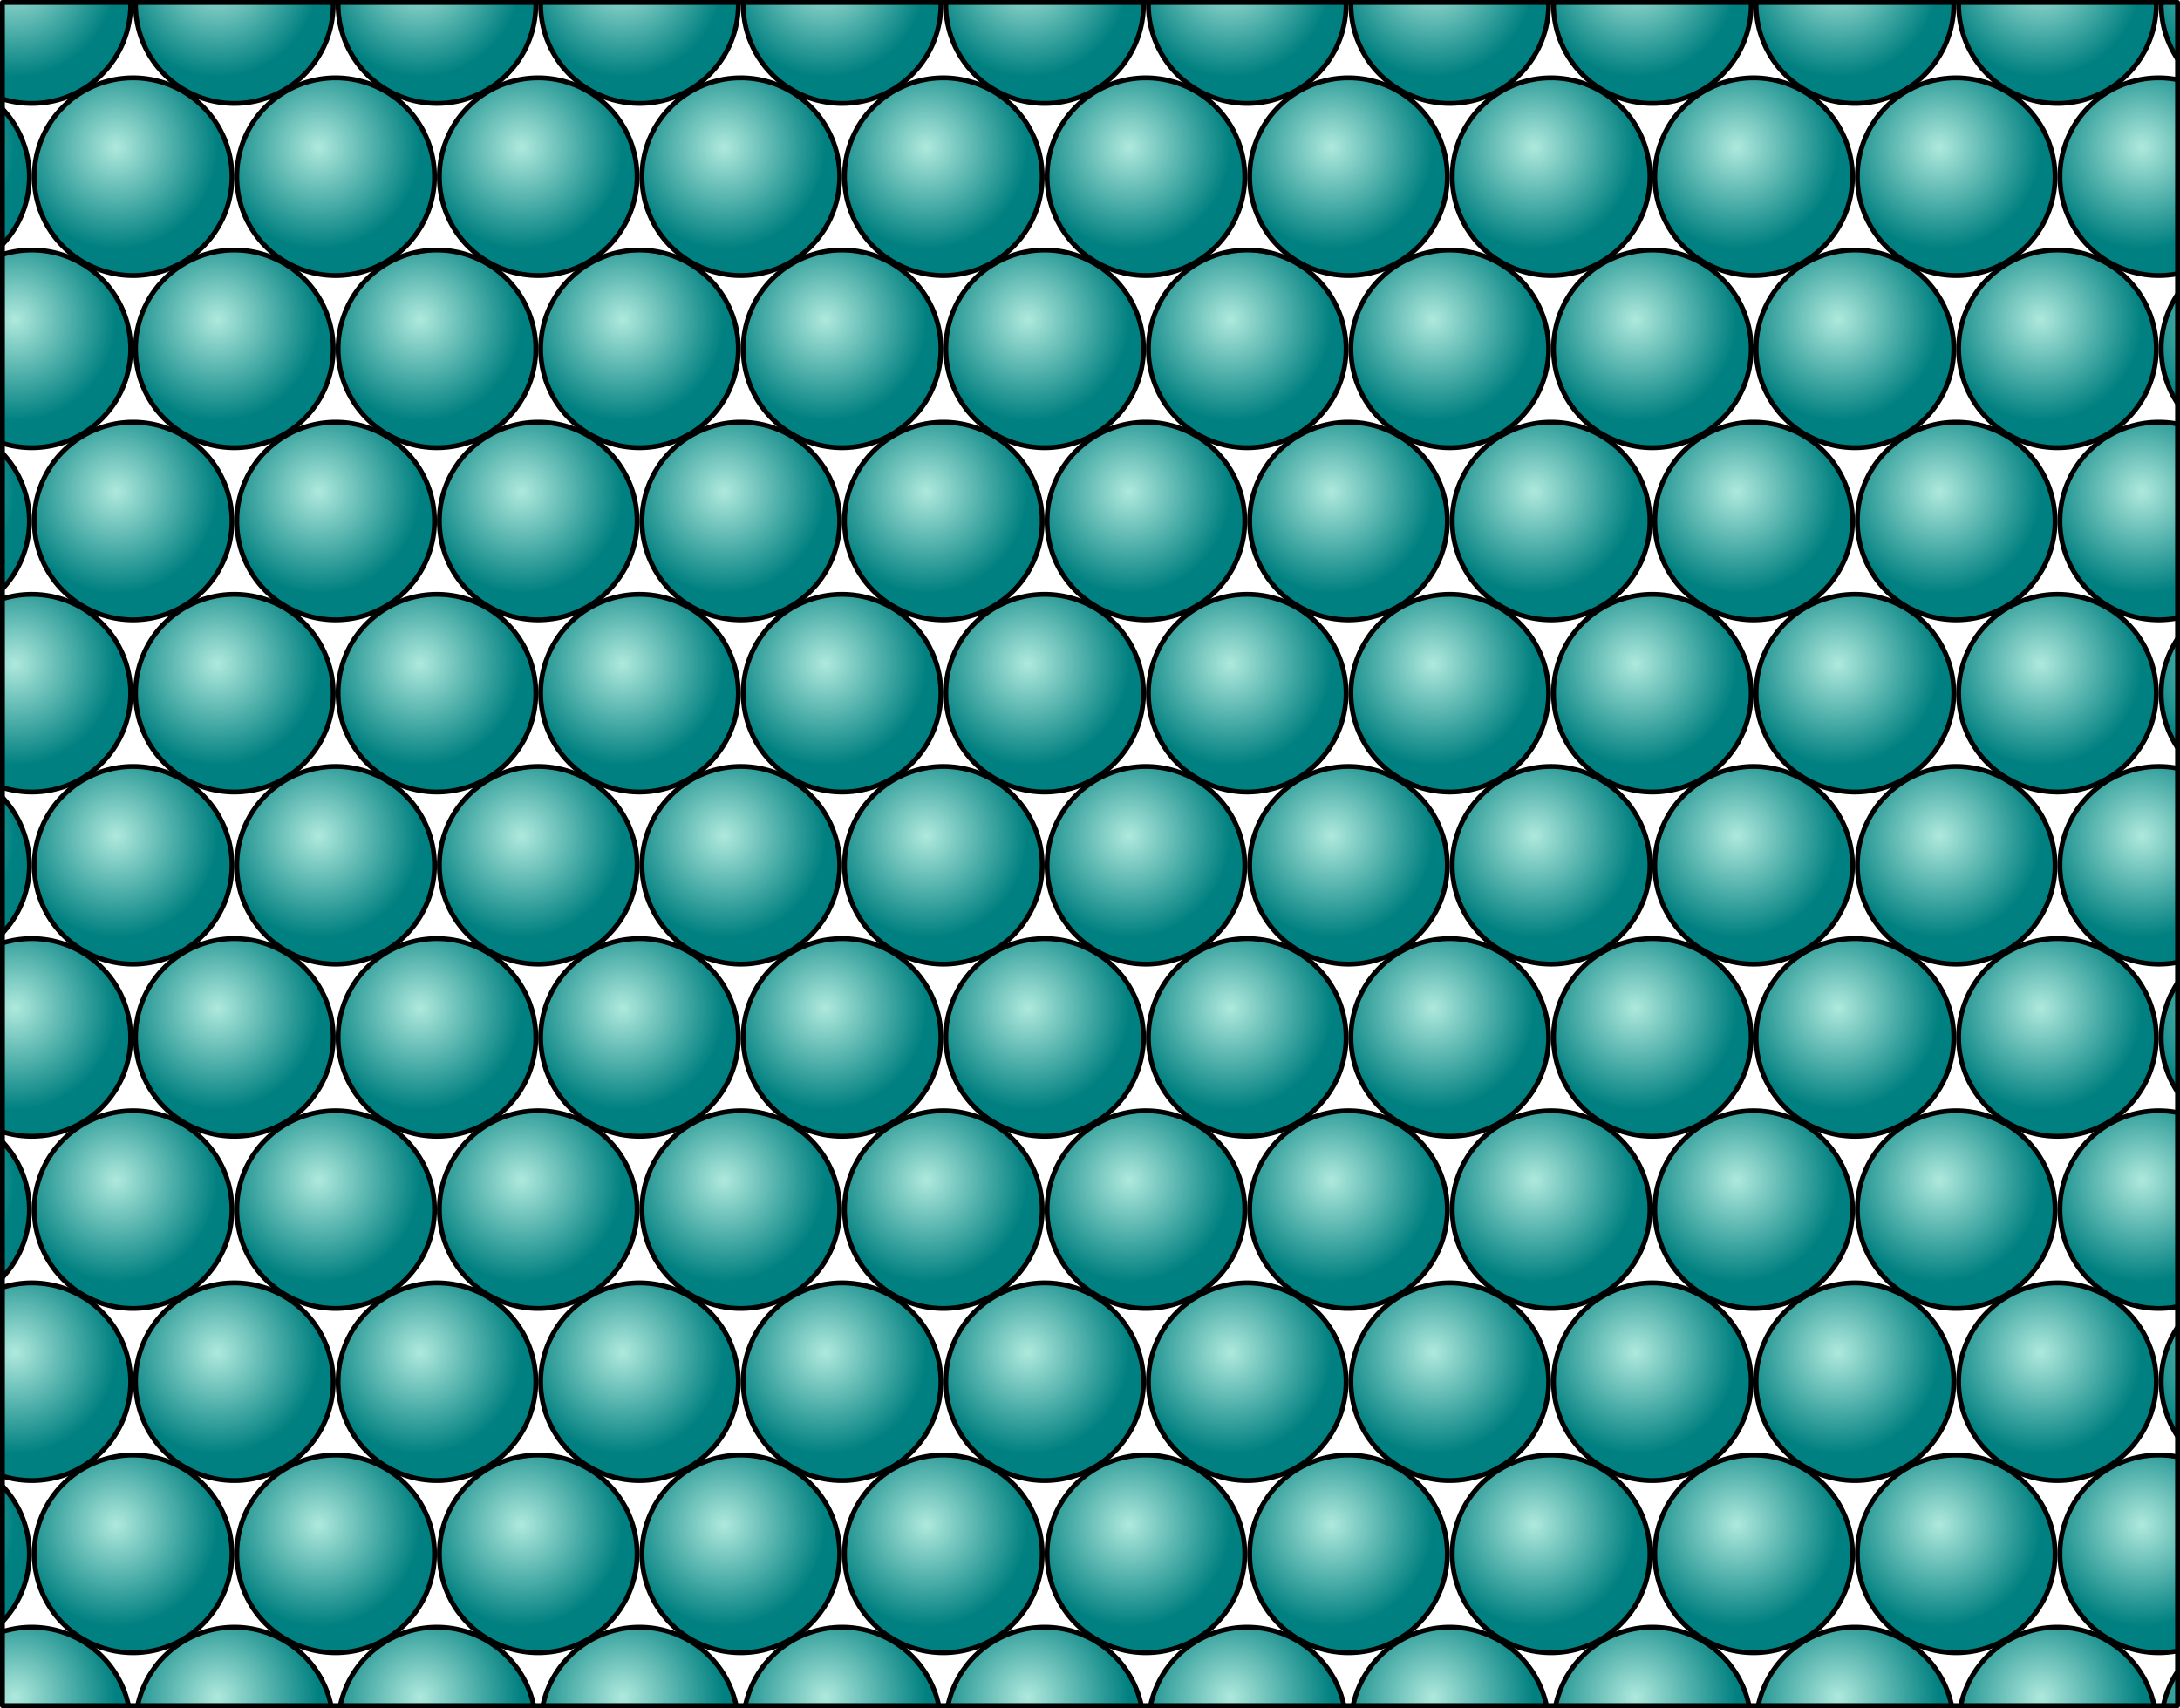
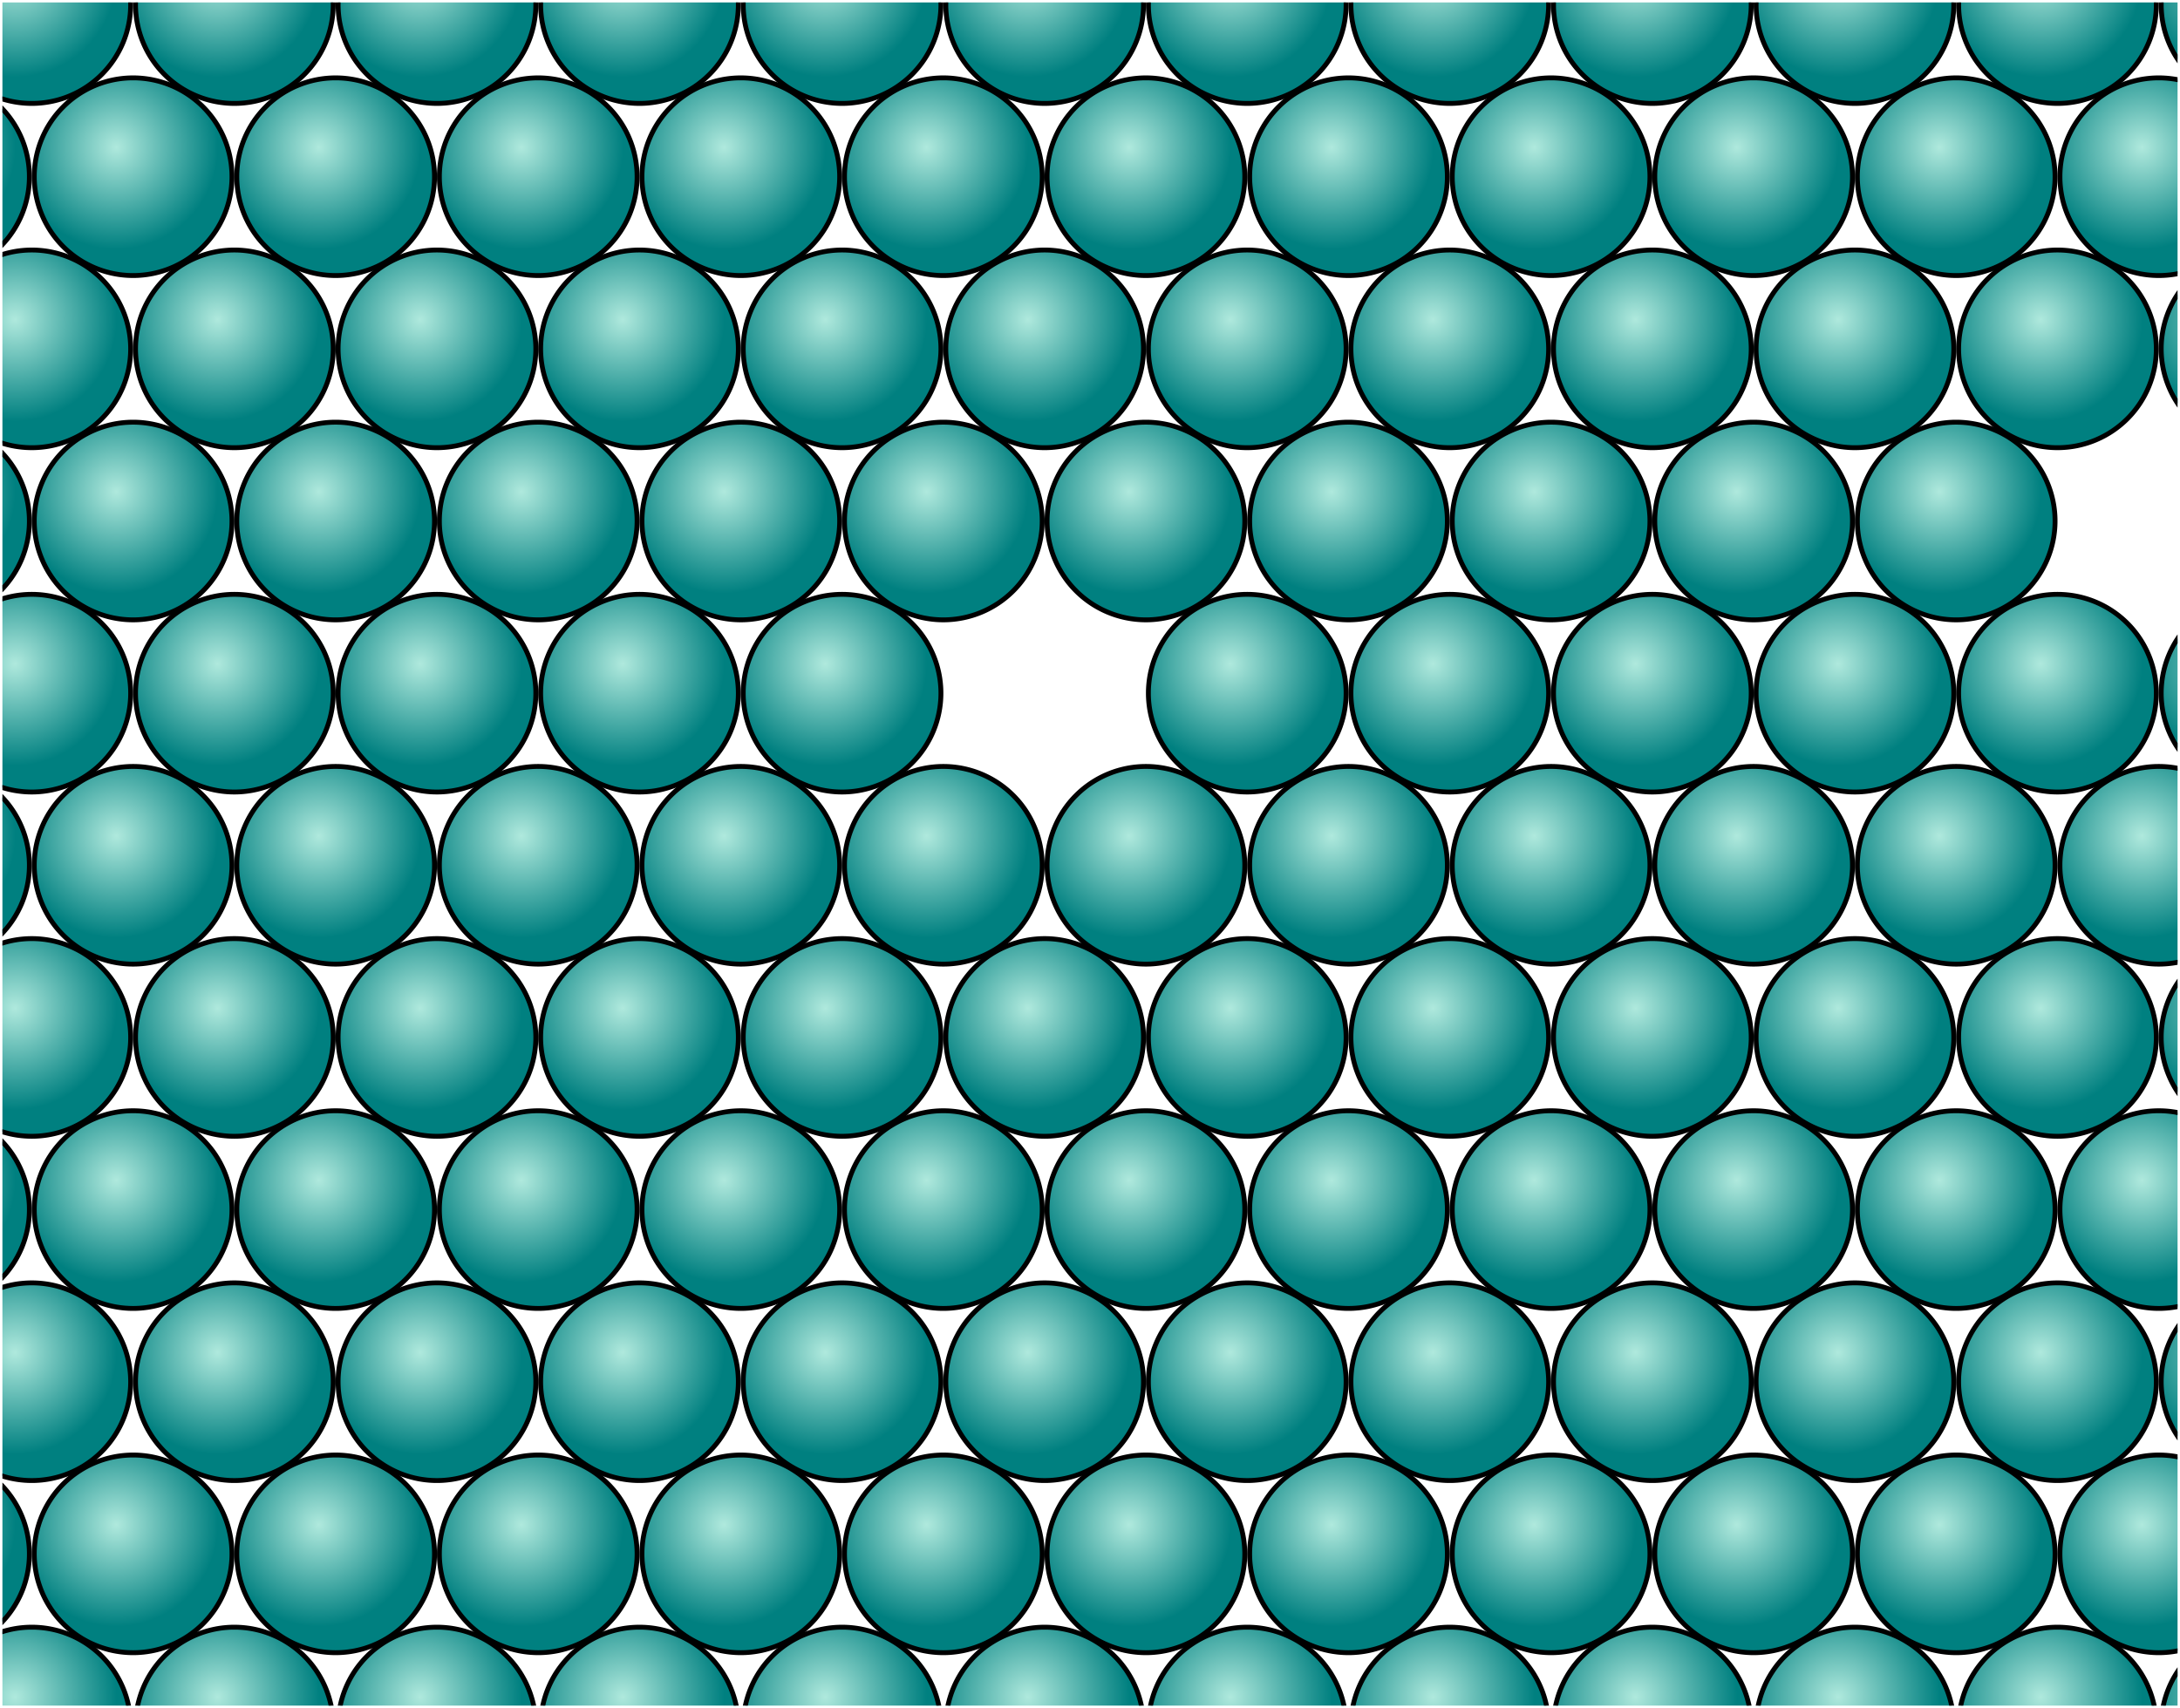
<svg xmlns="http://www.w3.org/2000/svg" xmlns:xlink="http://www.w3.org/1999/xlink" width="126.49mm" height="99.122mm" version="1.1" viewBox="0 0 448.2 351.22">
  <defs>
    <linearGradient id="a">
      <stop stop-color="#afe9dd" offset="0" />
      <stop stop-color="#008080" offset="1" />
    </linearGradient>
    <radialGradient id="fp" cx="72.589" cy="58.127" r="21.33" gradientTransform="matrix(0 -.981 .981 0 -4.689 987.47)" gradientUnits="userSpaceOnUse" xlink:href="#a" />
    <radialGradient id="fo" cx="72.589" cy="58.127" r="21.33" gradientTransform="matrix(0 -.981 .981 0 16.135 1022.9)" gradientUnits="userSpaceOnUse" xlink:href="#a" />
    <radialGradient id="fn" cx="72.589" cy="58.127" r="21.33" gradientTransform="matrix(0 -.981 .981 0 36.958 1058.3)" gradientUnits="userSpaceOnUse" xlink:href="#a" />
    <radialGradient id="fm" cx="72.589" cy="58.127" r="21.33" gradientTransform="matrix(0 -.981 .981 0 57.782 1093.7)" gradientUnits="userSpaceOnUse" xlink:href="#a" />
    <radialGradient id="fl" cx="72.589" cy="58.127" r="21.33" gradientTransform="matrix(0 -.981 .981 0 -4.689 916.67)" gradientUnits="userSpaceOnUse" xlink:href="#a" />
    <radialGradient id="fk" cx="72.589" cy="58.127" r="21.33" gradientTransform="matrix(0 -.981 .981 0 16.135 952.07)" gradientUnits="userSpaceOnUse" xlink:href="#a" />
    <radialGradient id="fj" cx="72.589" cy="58.127" r="21.33" gradientTransform="matrix(0 -.981 .981 0 36.958 987.47)" gradientUnits="userSpaceOnUse" xlink:href="#a" />
    <radialGradient id="fi" cx="72.589" cy="58.127" r="21.33" gradientTransform="matrix(0 -.981 .981 0 57.782 1022.9)" gradientUnits="userSpaceOnUse" xlink:href="#a" />
    <radialGradient id="fh" cx="72.589" cy="58.127" r="21.33" gradientTransform="matrix(0 -.981 .981 0 78.605 1058.3)" gradientUnits="userSpaceOnUse" xlink:href="#a" />
    <radialGradient id="fg" cx="72.589" cy="58.127" r="21.33" gradientTransform="matrix(0 -.981 .981 0 99.429 1093.7)" gradientUnits="userSpaceOnUse" xlink:href="#a" />
    <radialGradient id="ff" cx="72.589" cy="58.127" r="21.33" gradientTransform="matrix(0 -.981 .981 0 -4.689 845.88)" gradientUnits="userSpaceOnUse" xlink:href="#a" />
    <radialGradient id="fe" cx="72.589" cy="58.127" r="21.33" gradientTransform="matrix(0 -.981 .981 0 16.135 881.28)" gradientUnits="userSpaceOnUse" xlink:href="#a" />
    <radialGradient id="fd" cx="72.589" cy="58.127" r="21.33" gradientTransform="matrix(0 -.981 .981 0 36.958 916.67)" gradientUnits="userSpaceOnUse" xlink:href="#a" />
    <radialGradient id="fc" cx="72.589" cy="58.127" r="21.33" gradientTransform="matrix(0 -.981 .981 0 57.782 952.07)" gradientUnits="userSpaceOnUse" xlink:href="#a" />
    <radialGradient id="fb" cx="72.589" cy="58.127" r="21.33" gradientTransform="matrix(0 -.981 .981 0 78.605 987.47)" gradientUnits="userSpaceOnUse" xlink:href="#a" />
    <radialGradient id="fa" cx="72.589" cy="58.127" r="21.33" gradientTransform="matrix(0 -.981 .981 0 99.429 1022.9)" gradientUnits="userSpaceOnUse" xlink:href="#a" />
    <radialGradient id="ez" cx="72.589" cy="58.127" r="21.33" gradientTransform="matrix(0 -.981 .981 0 120.25 1058.3)" gradientUnits="userSpaceOnUse" xlink:href="#a" />
    <radialGradient id="ey" cx="72.589" cy="58.127" r="21.33" gradientTransform="matrix(0 -.981 .981 0 141.08 1093.7)" gradientUnits="userSpaceOnUse" xlink:href="#a" />
    <radialGradient id="ex" cx="72.589" cy="58.127" r="21.33" gradientTransform="matrix(0 -.981 .981 0 -4.689 775.08)" gradientUnits="userSpaceOnUse" xlink:href="#a" />
    <radialGradient id="ew" cx="72.589" cy="58.127" r="21.33" gradientTransform="matrix(0 -.981 .981 0 16.135 810.48)" gradientUnits="userSpaceOnUse" xlink:href="#a" />
    <radialGradient id="ev" cx="72.589" cy="58.127" r="21.33" gradientTransform="matrix(0 -.981 .981 0 36.958 845.88)" gradientUnits="userSpaceOnUse" xlink:href="#a" />
    <radialGradient id="eu" cx="72.589" cy="58.127" r="21.33" gradientTransform="matrix(0 -.981 .981 0 57.782 881.28)" gradientUnits="userSpaceOnUse" xlink:href="#a" />
    <radialGradient id="et" cx="72.589" cy="58.127" r="21.33" gradientTransform="matrix(0 -.981 .981 0 78.605 916.67)" gradientUnits="userSpaceOnUse" xlink:href="#a" />
    <radialGradient id="es" cx="72.589" cy="58.127" r="21.33" gradientTransform="matrix(0 -.981 .981 0 99.429 952.07)" gradientUnits="userSpaceOnUse" xlink:href="#a" />
    <radialGradient id="er" cx="72.589" cy="58.127" r="21.33" gradientTransform="matrix(0 -.981 .981 0 120.25 987.47)" gradientUnits="userSpaceOnUse" xlink:href="#a" />
    <radialGradient id="eq" cx="72.589" cy="58.127" r="21.33" gradientTransform="matrix(0 -.981 .981 0 141.08 1022.9)" gradientUnits="userSpaceOnUse" xlink:href="#a" />
    <radialGradient id="ep" cx="72.589" cy="58.127" r="21.33" gradientTransform="matrix(0 -.981 .981 0 161.9 1058.3)" gradientUnits="userSpaceOnUse" xlink:href="#a" />
    <radialGradient id="eo" cx="72.589" cy="58.127" r="21.33" gradientTransform="matrix(0 -.981 .981 0 182.72 1093.7)" gradientUnits="userSpaceOnUse" xlink:href="#a" />
    <radialGradient id="en" cx="72.589" cy="58.127" r="21.33" gradientTransform="matrix(0 -.981 .981 0 -4.689 704.29)" gradientUnits="userSpaceOnUse" xlink:href="#a" />
    <radialGradient id="em" cx="72.589" cy="58.127" r="21.33" gradientTransform="matrix(0 -.981 .981 0 16.135 739.69)" gradientUnits="userSpaceOnUse" xlink:href="#a" />
    <radialGradient id="el" cx="72.589" cy="58.127" r="21.33" gradientTransform="matrix(0 -.981 .981 0 36.958 775.08)" gradientUnits="userSpaceOnUse" xlink:href="#a" />
    <radialGradient id="ek" cx="72.589" cy="58.127" r="21.33" gradientTransform="matrix(0 -.981 .981 0 57.782 810.48)" gradientUnits="userSpaceOnUse" xlink:href="#a" />
    <radialGradient id="ej" cx="72.589" cy="58.127" r="21.33" gradientTransform="matrix(0 -.981 .981 0 78.605 845.88)" gradientUnits="userSpaceOnUse" xlink:href="#a" />
    <radialGradient id="ei" cx="72.589" cy="58.127" r="21.33" gradientTransform="matrix(0 -.981 .981 0 99.429 881.28)" gradientUnits="userSpaceOnUse" xlink:href="#a" />
    <radialGradient id="eh" cx="72.589" cy="58.127" r="21.33" gradientTransform="matrix(0 -.981 .981 0 120.25 916.67)" gradientUnits="userSpaceOnUse" xlink:href="#a" />
    <radialGradient id="eg" cx="72.589" cy="58.127" r="21.33" gradientTransform="matrix(0 -.981 .981 0 141.08 952.07)" gradientUnits="userSpaceOnUse" xlink:href="#a" />
    <radialGradient id="ef" cx="72.589" cy="58.127" r="21.33" gradientTransform="matrix(0 -.981 .981 0 161.9 987.47)" gradientUnits="userSpaceOnUse" xlink:href="#a" />
    <radialGradient id="ee" cx="72.589" cy="58.127" r="21.33" gradientTransform="matrix(0 -.981 .981 0 182.72 1022.9)" gradientUnits="userSpaceOnUse" xlink:href="#a" />
    <radialGradient id="ed" cx="72.589" cy="58.127" r="21.33" gradientTransform="matrix(0 -.981 .981 0 203.55 1058.3)" gradientUnits="userSpaceOnUse" xlink:href="#a" />
    <radialGradient id="ec" cx="72.589" cy="58.127" r="21.33" gradientTransform="matrix(0 -.981 .981 0 224.37 1093.7)" gradientUnits="userSpaceOnUse" xlink:href="#a" />
    <radialGradient id="eb" cx="72.589" cy="58.127" r="21.33" gradientTransform="matrix(0 -.981 .981 0 16.135 668.89)" gradientUnits="userSpaceOnUse" xlink:href="#a" />
    <radialGradient id="ea" cx="72.589" cy="58.127" r="21.33" gradientTransform="matrix(0 -.981 .981 0 36.958 704.29)" gradientUnits="userSpaceOnUse" xlink:href="#a" />
    <radialGradient id="dz" cx="72.589" cy="58.127" r="21.33" gradientTransform="matrix(0 -.981 .981 0 57.782 739.69)" gradientUnits="userSpaceOnUse" xlink:href="#a" />
    <radialGradient id="dy" cx="72.589" cy="58.127" r="21.33" gradientTransform="matrix(0 -.981 .981 0 78.605 775.08)" gradientUnits="userSpaceOnUse" xlink:href="#a" />
    <radialGradient id="dx" cx="72.589" cy="58.127" r="21.33" gradientTransform="matrix(0 -.981 .981 0 99.429 810.48)" gradientUnits="userSpaceOnUse" xlink:href="#a" />
    <radialGradient id="dw" cx="72.589" cy="58.127" r="21.33" gradientTransform="matrix(0 -.981 .981 0 120.25 845.88)" gradientUnits="userSpaceOnUse" xlink:href="#a" />
    <radialGradient id="dv" cx="72.589" cy="58.127" r="21.33" gradientTransform="matrix(0 -.981 .981 0 141.08 881.28)" gradientUnits="userSpaceOnUse" xlink:href="#a" />
    <radialGradient id="du" cx="72.589" cy="58.127" r="21.33" gradientTransform="matrix(0 -.981 .981 0 161.9 916.67)" gradientUnits="userSpaceOnUse" xlink:href="#a" />
    <radialGradient id="dt" cx="72.589" cy="58.127" r="21.33" gradientTransform="matrix(0 -.981 .981 0 182.72 952.07)" gradientUnits="userSpaceOnUse" xlink:href="#a" />
    <radialGradient id="ds" cx="72.589" cy="58.127" r="21.33" gradientTransform="matrix(0 -.981 .981 0 203.55 987.47)" gradientUnits="userSpaceOnUse" xlink:href="#a" />
    <radialGradient id="dr" cx="72.589" cy="58.127" r="21.33" gradientTransform="matrix(0 -.981 .981 0 224.37 1022.9)" gradientUnits="userSpaceOnUse" xlink:href="#a" />
    <radialGradient id="dq" cx="72.589" cy="58.127" r="21.33" gradientTransform="matrix(0 -.981 .981 0 245.19 1058.3)" gradientUnits="userSpaceOnUse" xlink:href="#a" />
    <radialGradient id="dp" cx="72.589" cy="58.127" r="21.33" gradientTransform="matrix(0 -.981 .981 0 266.02 1093.7)" gradientUnits="userSpaceOnUse" xlink:href="#a" />
    <radialGradient id="do" cx="72.589" cy="58.127" r="21.33" gradientTransform="matrix(0 -.981 .981 0 57.782 668.89)" gradientUnits="userSpaceOnUse" xlink:href="#a" />
    <radialGradient id="dn" cx="72.589" cy="58.127" r="21.33" gradientTransform="matrix(0 -.981 .981 0 78.605 704.29)" gradientUnits="userSpaceOnUse" xlink:href="#a" />
    <radialGradient id="dm" cx="72.589" cy="58.127" r="21.33" gradientTransform="matrix(0 -.981 .981 0 99.429 739.69)" gradientUnits="userSpaceOnUse" xlink:href="#a" />
    <radialGradient id="dl" cx="72.589" cy="58.127" r="21.33" gradientTransform="matrix(0 -.981 .981 0 120.25 775.08)" gradientUnits="userSpaceOnUse" xlink:href="#a" />
    <radialGradient id="dk" cx="72.589" cy="58.127" r="21.33" gradientTransform="matrix(0 -.981 .981 0 141.08 810.48)" gradientUnits="userSpaceOnUse" xlink:href="#a" />
    <radialGradient id="dj" cx="72.589" cy="58.127" r="21.33" gradientTransform="matrix(0 -.981 .981 0 161.9 845.88)" gradientUnits="userSpaceOnUse" xlink:href="#a" />
    <radialGradient id="di" cx="72.589" cy="58.127" r="21.33" gradientTransform="matrix(0 -.981 .981 0 182.72 881.28)" gradientUnits="userSpaceOnUse" xlink:href="#a" />
    <radialGradient id="dh" cx="72.589" cy="58.127" r="21.33" gradientTransform="matrix(0 -.981 .981 0 203.55 916.67)" gradientUnits="userSpaceOnUse" xlink:href="#a" />
    <radialGradient id="dg" cx="72.589" cy="58.127" r="21.33" gradientTransform="matrix(0 -.981 .981 0 224.37 952.07)" gradientUnits="userSpaceOnUse" xlink:href="#a" />
    <radialGradient id="df" cx="72.589" cy="58.127" r="21.33" gradientTransform="matrix(0 -.981 .981 0 245.19 987.47)" gradientUnits="userSpaceOnUse" xlink:href="#a" />
    <radialGradient id="de" cx="72.589" cy="58.127" r="21.33" gradientTransform="matrix(0 -.981 .981 0 266.02 1022.9)" gradientUnits="userSpaceOnUse" xlink:href="#a" />
    <radialGradient id="dd" cx="72.589" cy="58.127" r="21.33" gradientTransform="matrix(0 -.981 .981 0 286.84 1058.3)" gradientUnits="userSpaceOnUse" xlink:href="#a" />
    <radialGradient id="dc" cx="72.589" cy="58.127" r="21.33" gradientTransform="matrix(0 -.981 .981 0 307.66 1093.7)" gradientUnits="userSpaceOnUse" xlink:href="#a" />
    <radialGradient id="db" cx="72.589" cy="58.127" r="21.33" gradientTransform="matrix(0 -.981 .981 0 99.429 668.89)" gradientUnits="userSpaceOnUse" xlink:href="#a" />
    <radialGradient id="da" cx="72.589" cy="58.127" r="21.33" gradientTransform="matrix(0 -.981 .981 0 120.25 704.29)" gradientUnits="userSpaceOnUse" xlink:href="#a" />
    <radialGradient id="cz" cx="72.589" cy="58.127" r="21.33" gradientTransform="matrix(0 -.981 .981 0 141.08 739.69)" gradientUnits="userSpaceOnUse" xlink:href="#a" />
    <radialGradient id="cy" cx="72.589" cy="58.127" r="21.33" gradientTransform="matrix(0 -.981 .981 0 161.9 775.08)" gradientUnits="userSpaceOnUse" xlink:href="#a" />
    <radialGradient id="cx" cx="72.589" cy="58.127" r="21.33" gradientTransform="matrix(0 -.981 .981 0 182.72 810.48)" gradientUnits="userSpaceOnUse" xlink:href="#a" />
    <radialGradient id="cw" cx="72.589" cy="58.127" r="21.33" gradientTransform="matrix(0 -.981 .981 0 203.55 845.88)" gradientUnits="userSpaceOnUse" xlink:href="#a" />
    <radialGradient id="cv" cx="72.589" cy="58.127" r="21.33" gradientTransform="matrix(0 -.981 .981 0 224.37 881.28)" gradientUnits="userSpaceOnUse" xlink:href="#a" />
    <radialGradient id="cu" cx="72.589" cy="58.127" r="21.33" gradientTransform="matrix(0 -.981 .981 0 245.19 916.67)" gradientUnits="userSpaceOnUse" xlink:href="#a" />
    <radialGradient id="ct" cx="72.589" cy="58.127" r="21.33" gradientTransform="matrix(0 -.981 .981 0 266.02 952.07)" gradientUnits="userSpaceOnUse" xlink:href="#a" />
    <radialGradient id="cs" cx="72.589" cy="58.127" r="21.33" gradientTransform="matrix(0 -.981 .981 0 286.84 987.47)" gradientUnits="userSpaceOnUse" xlink:href="#a" />
    <radialGradient id="cr" cx="72.589" cy="58.127" r="21.33" gradientTransform="matrix(0 -.981 .981 0 307.66 1022.9)" gradientUnits="userSpaceOnUse" xlink:href="#a" />
    <radialGradient id="cq" cx="72.589" cy="58.127" r="21.33" gradientTransform="matrix(0 -.981 .981 0 328.49 1058.3)" gradientUnits="userSpaceOnUse" xlink:href="#a" />
    <radialGradient id="cp" cx="72.589" cy="58.127" r="21.33" gradientTransform="matrix(0 -.981 .981 0 349.31 1093.7)" gradientUnits="userSpaceOnUse" xlink:href="#a" />
    <radialGradient id="co" cx="72.589" cy="58.127" r="21.33" gradientTransform="matrix(0 -.981 .981 0 141.08 668.89)" gradientUnits="userSpaceOnUse" xlink:href="#a" />
    <radialGradient id="cn" cx="72.589" cy="58.127" r="21.33" gradientTransform="matrix(0 -.981 .981 0 161.9 704.29)" gradientUnits="userSpaceOnUse" xlink:href="#a" />
    <radialGradient id="cm" cx="72.589" cy="58.127" r="21.33" gradientTransform="matrix(0 -.981 .981 0 182.72 739.69)" gradientUnits="userSpaceOnUse" xlink:href="#a" />
    <radialGradient id="cl" cx="72.589" cy="58.127" r="21.33" gradientTransform="matrix(0 -.981 .981 0 203.55 775.08)" gradientUnits="userSpaceOnUse" xlink:href="#a" />
    <radialGradient id="ck" cx="72.589" cy="58.127" r="21.33" gradientTransform="matrix(0 -.981 .981 0 224.37 810.48)" gradientUnits="userSpaceOnUse" xlink:href="#a" />
    <radialGradient id="cj" cx="72.589" cy="58.127" r="21.33" gradientTransform="matrix(0 -.981 .981 0 245.19 845.88)" gradientUnits="userSpaceOnUse" xlink:href="#a" />
    <radialGradient id="ci" cx="72.589" cy="58.127" r="21.33" gradientTransform="matrix(0 -.981 .981 0 266.02 881.28)" gradientUnits="userSpaceOnUse" xlink:href="#a" />
    <radialGradient id="ch" cx="72.589" cy="58.127" r="21.33" gradientTransform="matrix(0 -.981 .981 0 286.84 916.67)" gradientUnits="userSpaceOnUse" xlink:href="#a" />
    <radialGradient id="cg" cx="72.589" cy="58.127" r="21.33" gradientTransform="matrix(0 -.981 .981 0 307.66 952.07)" gradientUnits="userSpaceOnUse" xlink:href="#a" />
    <radialGradient id="cf" cx="72.589" cy="58.127" r="21.33" gradientTransform="matrix(0 -.981 .981 0 328.49 987.47)" gradientUnits="userSpaceOnUse" xlink:href="#a" />
    <radialGradient id="ce" cx="72.589" cy="58.127" r="21.33" gradientTransform="matrix(0 -.981 .981 0 349.31 1022.9)" gradientUnits="userSpaceOnUse" xlink:href="#a" />
    <radialGradient id="cd" cx="72.589" cy="58.127" r="21.33" gradientTransform="matrix(0 -.981 .981 0 370.13 1058.3)" gradientUnits="userSpaceOnUse" xlink:href="#a" />
    <radialGradient id="cc" cx="72.589" cy="58.127" r="21.33" gradientTransform="matrix(0 -.981 .981 0 390.96 1093.7)" gradientUnits="userSpaceOnUse" xlink:href="#a" />
    <radialGradient id="cb" cx="72.589" cy="58.127" r="21.33" gradientTransform="matrix(0 -.981 .981 0 182.72 668.89)" gradientUnits="userSpaceOnUse" xlink:href="#a" />
    <radialGradient id="ca" cx="72.589" cy="58.127" r="21.33" gradientTransform="matrix(0 -.981 .981 0 203.55 704.29)" gradientUnits="userSpaceOnUse" xlink:href="#a" />
    <radialGradient id="bz" cx="72.589" cy="58.127" r="21.33" gradientTransform="matrix(0 -.981 .981 0 224.37 739.69)" gradientUnits="userSpaceOnUse" xlink:href="#a" />
    <radialGradient id="by" cx="72.589" cy="58.127" r="21.33" gradientTransform="matrix(0 -.981 .981 0 245.19 775.08)" gradientUnits="userSpaceOnUse" xlink:href="#a" />
    <radialGradient id="bx" cx="72.589" cy="58.127" r="21.33" gradientTransform="matrix(0 -.981 .981 0 266.02 810.48)" gradientUnits="userSpaceOnUse" xlink:href="#a" />
    <radialGradient id="bw" cx="72.589" cy="58.127" r="21.33" gradientTransform="matrix(0 -.981 .981 0 286.84 845.88)" gradientUnits="userSpaceOnUse" xlink:href="#a" />
    <radialGradient id="bv" cx="72.589" cy="58.127" r="21.33" gradientTransform="matrix(0 -.981 .981 0 307.66 881.28)" gradientUnits="userSpaceOnUse" xlink:href="#a" />
    <radialGradient id="bu" cx="72.589" cy="58.127" r="21.33" gradientTransform="matrix(0 -.981 .981 0 328.49 916.67)" gradientUnits="userSpaceOnUse" xlink:href="#a" />
    <radialGradient id="bt" cx="72.589" cy="58.127" r="21.33" gradientTransform="matrix(0 -.981 .981 0 349.31 952.07)" gradientUnits="userSpaceOnUse" xlink:href="#a" />
    <radialGradient id="bs" cx="72.589" cy="58.127" r="21.33" gradientTransform="matrix(0 -.981 .981 0 370.13 987.47)" gradientUnits="userSpaceOnUse" xlink:href="#a" />
    <radialGradient id="br" cx="72.589" cy="58.127" r="21.33" gradientTransform="matrix(0 -.981 .981 0 390.96 1022.9)" gradientUnits="userSpaceOnUse" xlink:href="#a" />
    <radialGradient id="bq" cx="72.589" cy="58.127" r="21.33" gradientTransform="matrix(0 -.981 .981 0 411.78 1058.3)" gradientUnits="userSpaceOnUse" xlink:href="#a" />
    <radialGradient id="bp" cx="72.589" cy="58.127" r="21.33" gradientTransform="matrix(0 -.981 .981 0 432.61 1093.7)" gradientUnits="userSpaceOnUse" xlink:href="#a" />
    <radialGradient id="bo" cx="72.589" cy="58.127" r="21.33" gradientTransform="matrix(0 -.981 .981 0 224.37 668.89)" gradientUnits="userSpaceOnUse" xlink:href="#a" />
    <radialGradient id="bn" cx="72.589" cy="58.127" r="21.33" gradientTransform="matrix(0 -.981 .981 0 245.19 704.29)" gradientUnits="userSpaceOnUse" xlink:href="#a" />
    <radialGradient id="bm" cx="72.589" cy="58.127" r="21.33" gradientTransform="matrix(0 -.981 .981 0 266.02 739.69)" gradientUnits="userSpaceOnUse" xlink:href="#a" />
    <radialGradient id="bl" cx="72.589" cy="58.127" r="21.33" gradientTransform="matrix(0 -.981 .981 0 286.84 775.08)" gradientUnits="userSpaceOnUse" xlink:href="#a" />
    <radialGradient id="bk" cx="72.589" cy="58.127" r="21.33" gradientTransform="matrix(0 -.981 .981 0 307.66 810.48)" gradientUnits="userSpaceOnUse" xlink:href="#a" />
    <radialGradient id="bj" cx="72.589" cy="58.127" r="21.33" gradientTransform="matrix(0 -.981 .981 0 328.49 845.88)" gradientUnits="userSpaceOnUse" xlink:href="#a" />
    <radialGradient id="bi" cx="72.589" cy="58.127" r="21.33" gradientTransform="matrix(0 -.981 .981 0 349.31 881.28)" gradientUnits="userSpaceOnUse" xlink:href="#a" />
    <radialGradient id="bh" cx="72.589" cy="58.127" r="21.33" gradientTransform="matrix(0 -.981 .981 0 370.13 916.67)" gradientUnits="userSpaceOnUse" xlink:href="#a" />
    <radialGradient id="bg" cx="72.589" cy="58.127" r="21.33" gradientTransform="matrix(0 -.981 .981 0 390.96 952.07)" gradientUnits="userSpaceOnUse" xlink:href="#a" />
    <radialGradient id="bf" cx="72.589" cy="58.127" r="21.33" gradientTransform="matrix(0 -.981 .981 0 411.78 987.47)" gradientUnits="userSpaceOnUse" xlink:href="#a" />
    <radialGradient id="be" cx="72.589" cy="58.127" r="21.33" gradientTransform="matrix(0 -.981 .981 0 432.61 1022.9)" gradientUnits="userSpaceOnUse" xlink:href="#a" />
    <radialGradient id="bd" cx="72.589" cy="58.127" r="21.33" gradientTransform="matrix(0 -.981 .981 0 453.43 1058.3)" gradientUnits="userSpaceOnUse" xlink:href="#a" />
    <radialGradient id="bc" cx="72.589" cy="58.127" r="21.33" gradientTransform="matrix(0 -.981 .981 0 474.25 1093.7)" gradientUnits="userSpaceOnUse" xlink:href="#a" />
    <radialGradient id="bb" cx="72.589" cy="58.127" r="21.33" gradientTransform="matrix(0 -.981 .981 0 266.02 668.89)" gradientUnits="userSpaceOnUse" xlink:href="#a" />
    <radialGradient id="ba" cx="72.589" cy="58.127" r="21.33" gradientTransform="matrix(0 -.981 .981 0 286.84 704.29)" gradientUnits="userSpaceOnUse" xlink:href="#a" />
    <radialGradient id="az" cx="72.589" cy="58.127" r="21.33" gradientTransform="matrix(0 -.981 .981 0 307.66 739.69)" gradientUnits="userSpaceOnUse" xlink:href="#a" />
    <radialGradient id="ay" cx="72.589" cy="58.127" r="21.33" gradientTransform="matrix(0 -.981 .981 0 328.49 775.08)" gradientUnits="userSpaceOnUse" xlink:href="#a" />
    <radialGradient id="ax" cx="72.589" cy="58.127" r="21.33" gradientTransform="matrix(0 -.981 .981 0 349.31 810.48)" gradientUnits="userSpaceOnUse" xlink:href="#a" />
    <radialGradient id="aw" cx="72.589" cy="58.127" r="21.33" gradientTransform="matrix(0 -.981 .981 0 370.13 845.88)" gradientUnits="userSpaceOnUse" xlink:href="#a" />
    <radialGradient id="av" cx="72.589" cy="58.127" r="21.33" gradientTransform="matrix(0 -.981 .981 0 390.96 881.28)" gradientUnits="userSpaceOnUse" xlink:href="#a" />
    <radialGradient id="au" cx="72.589" cy="58.127" r="21.33" gradientTransform="matrix(0 -.981 .981 0 411.78 916.67)" gradientUnits="userSpaceOnUse" xlink:href="#a" />
    <radialGradient id="at" cx="72.589" cy="58.127" r="21.33" gradientTransform="matrix(0 -.981 .981 0 432.61 952.07)" gradientUnits="userSpaceOnUse" xlink:href="#a" />
    <radialGradient id="as" cx="72.589" cy="58.127" r="21.33" gradientTransform="matrix(0 -.981 .981 0 453.43 987.47)" gradientUnits="userSpaceOnUse" xlink:href="#a" />
    <radialGradient id="ar" cx="72.589" cy="58.127" r="21.33" gradientTransform="matrix(0 -.981 .981 0 474.25 1022.9)" gradientUnits="userSpaceOnUse" xlink:href="#a" />
    <radialGradient id="aq" cx="72.589" cy="58.127" r="21.33" gradientTransform="matrix(0 -.981 .981 0 495.08 1058.3)" gradientUnits="userSpaceOnUse" xlink:href="#a" />
    <radialGradient id="ap" cx="72.589" cy="58.127" r="21.33" gradientTransform="matrix(0 -.981 .981 0 515.9 1093.7)" gradientUnits="userSpaceOnUse" xlink:href="#a" />
    <radialGradient id="ao" cx="72.589" cy="58.127" r="21.33" gradientTransform="matrix(0 -.981 .981 0 307.66 668.89)" gradientUnits="userSpaceOnUse" xlink:href="#a" />
    <radialGradient id="an" cx="72.589" cy="58.127" r="21.33" gradientTransform="matrix(0 -.981 .981 0 328.49 704.29)" gradientUnits="userSpaceOnUse" xlink:href="#a" />
    <radialGradient id="am" cx="72.589" cy="58.127" r="21.33" gradientTransform="matrix(0 -.981 .981 0 349.31 739.69)" gradientUnits="userSpaceOnUse" xlink:href="#a" />
    <radialGradient id="al" cx="72.589" cy="58.127" r="21.33" gradientTransform="matrix(0 -.981 .981 0 370.13 775.08)" gradientUnits="userSpaceOnUse" xlink:href="#a" />
    <radialGradient id="ak" cx="72.589" cy="58.127" r="21.33" gradientTransform="matrix(0 -.981 .981 0 390.96 810.48)" gradientUnits="userSpaceOnUse" xlink:href="#a" />
    <radialGradient id="aj" cx="72.589" cy="58.127" r="21.33" gradientTransform="matrix(0 -.981 .981 0 411.78 845.88)" gradientUnits="userSpaceOnUse" xlink:href="#a" />
    <radialGradient id="ai" cx="72.589" cy="58.127" r="21.33" gradientTransform="matrix(0 -.981 .981 0 432.61 881.28)" gradientUnits="userSpaceOnUse" xlink:href="#a" />
    <radialGradient id="ah" cx="72.589" cy="58.127" r="21.33" gradientTransform="matrix(0 -.981 .981 0 453.43 916.67)" gradientUnits="userSpaceOnUse" xlink:href="#a" />
    <radialGradient id="ag" cx="72.589" cy="58.127" r="21.33" gradientTransform="matrix(0 -.981 .981 0 474.25 952.07)" gradientUnits="userSpaceOnUse" xlink:href="#a" />
    <radialGradient id="af" cx="72.589" cy="58.127" r="21.33" gradientTransform="matrix(0 -.981 .981 0 495.08 987.47)" gradientUnits="userSpaceOnUse" xlink:href="#a" />
    <radialGradient id="ae" cx="72.589" cy="58.127" r="21.33" gradientTransform="matrix(0 -.981 .981 0 515.9 1022.9)" gradientUnits="userSpaceOnUse" xlink:href="#a" />
    <radialGradient id="ad" cx="72.589" cy="58.127" r="21.33" gradientTransform="matrix(0 -.981 .981 0 536.72 1058.3)" gradientUnits="userSpaceOnUse" xlink:href="#a" />
    <radialGradient id="ac" cx="72.589" cy="58.127" r="21.33" gradientTransform="matrix(0 -.981 .981 0 349.31 668.89)" gradientUnits="userSpaceOnUse" xlink:href="#a" />
    <radialGradient id="ab" cx="72.589" cy="58.127" r="21.33" gradientTransform="matrix(0 -.981 .981 0 370.13 704.29)" gradientUnits="userSpaceOnUse" xlink:href="#a" />
    <radialGradient id="aa" cx="72.589" cy="58.127" r="21.33" gradientTransform="matrix(0 -.981 .981 0 390.96 739.69)" gradientUnits="userSpaceOnUse" xlink:href="#a" />
    <radialGradient id="z" cx="72.589" cy="58.127" r="21.33" gradientTransform="matrix(0 -.981 .981 0 411.78 775.08)" gradientUnits="userSpaceOnUse" xlink:href="#a" />
    <radialGradient id="y" cx="72.589" cy="58.127" r="21.33" gradientTransform="matrix(0 -.981 .981 0 432.61 810.48)" gradientUnits="userSpaceOnUse" xlink:href="#a" />
    <radialGradient id="x" cx="72.589" cy="58.127" r="21.33" gradientTransform="matrix(0 -.981 .981 0 453.43 845.88)" gradientUnits="userSpaceOnUse" xlink:href="#a" />
    <radialGradient id="w" cx="72.589" cy="58.127" r="21.33" gradientTransform="matrix(0 -.981 .981 0 474.25 881.28)" gradientUnits="userSpaceOnUse" xlink:href="#a" />
    <radialGradient id="v" cx="72.589" cy="58.127" r="21.33" gradientTransform="matrix(0 -.981 .981 0 495.08 916.67)" gradientUnits="userSpaceOnUse" xlink:href="#a" />
    <radialGradient id="u" cx="72.589" cy="58.127" r="21.33" gradientTransform="matrix(0 -.981 .981 0 515.9 952.07)" gradientUnits="userSpaceOnUse" xlink:href="#a" />
    <radialGradient id="t" cx="72.589" cy="58.127" r="21.33" gradientTransform="matrix(0 -.981 .981 0 536.72 987.47)" gradientUnits="userSpaceOnUse" xlink:href="#a" />
    <radialGradient id="s" cx="72.589" cy="58.127" r="21.33" gradientTransform="matrix(0 -.981 .981 0 390.96 668.89)" gradientUnits="userSpaceOnUse" xlink:href="#a" />
    <radialGradient id="r" cx="72.589" cy="58.127" r="21.33" gradientTransform="matrix(0 -.981 .981 0 411.78 704.29)" gradientUnits="userSpaceOnUse" xlink:href="#a" />
    <radialGradient id="q" cx="72.589" cy="58.127" r="21.33" gradientTransform="matrix(0 -.981 .981 0 432.61 739.69)" gradientUnits="userSpaceOnUse" xlink:href="#a" />
    <radialGradient id="p" cx="72.589" cy="58.127" r="21.33" gradientTransform="matrix(0 -.981 .981 0 453.43 775.08)" gradientUnits="userSpaceOnUse" xlink:href="#a" />
    <radialGradient id="o" cx="72.589" cy="58.127" r="21.33" gradientTransform="matrix(0 -.981 .981 0 474.25 810.48)" gradientUnits="userSpaceOnUse" xlink:href="#a" />
    <radialGradient id="n" cx="72.589" cy="58.127" r="21.33" gradientTransform="matrix(0 -.981 .981 0 495.08 845.88)" gradientUnits="userSpaceOnUse" xlink:href="#a" />
    <radialGradient id="m" cx="72.589" cy="58.127" r="21.33" gradientTransform="matrix(0 -.981 .981 0 515.9 881.28)" gradientUnits="userSpaceOnUse" xlink:href="#a" />
    <radialGradient id="l" cx="72.589" cy="58.127" r="21.33" gradientTransform="matrix(0 -.981 .981 0 536.72 916.67)" gradientUnits="userSpaceOnUse" xlink:href="#a" />
    <radialGradient id="k" cx="72.589" cy="58.127" r="21.33" gradientTransform="matrix(0 -.981 .981 0 432.61 668.89)" gradientUnits="userSpaceOnUse" xlink:href="#a" />
    <radialGradient id="j" cx="72.589" cy="58.127" r="21.33" gradientTransform="matrix(0 -.981 .981 0 453.43 704.29)" gradientUnits="userSpaceOnUse" xlink:href="#a" />
    <radialGradient id="i" cx="72.589" cy="58.127" r="21.33" gradientTransform="matrix(0 -.981 .981 0 474.25 739.69)" gradientUnits="userSpaceOnUse" xlink:href="#a" />
    <radialGradient id="h" cx="72.589" cy="58.127" r="21.33" gradientTransform="matrix(0 -.981 .981 0 495.08 775.08)" gradientUnits="userSpaceOnUse" xlink:href="#a" />
    <radialGradient id="g" cx="72.589" cy="58.127" r="21.33" gradientTransform="matrix(0 -.981 .981 0 515.9 810.48)" gradientUnits="userSpaceOnUse" xlink:href="#a" />
    <radialGradient id="f" cx="72.589" cy="58.127" r="21.33" gradientTransform="matrix(0 -.981 .981 0 536.72 845.88)" gradientUnits="userSpaceOnUse" xlink:href="#a" />
    <radialGradient id="e" cx="72.589" cy="58.127" r="21.33" gradientTransform="matrix(0 -.981 .981 0 474.25 668.89)" gradientUnits="userSpaceOnUse" xlink:href="#a" />
    <radialGradient id="d" cx="72.589" cy="58.127" r="21.33" gradientTransform="matrix(0 -.981 .981 0 495.08 704.29)" gradientUnits="userSpaceOnUse" xlink:href="#a" />
    <radialGradient id="c" cx="72.589" cy="58.127" r="21.33" gradientTransform="matrix(0 -.981 .981 0 515.9 739.69)" gradientUnits="userSpaceOnUse" xlink:href="#a" />
    <radialGradient id="b" cx="72.589" cy="58.127" r="21.33" gradientTransform="matrix(0 -.981 .981 0 536.72 775.08)" gradientUnits="userSpaceOnUse" xlink:href="#a" />
    <clipPath id="fq">
      <rect transform="scale(-1)" x="-538.6" y="-988.9" width="447.2" height="350.22" color="#000000" fill="none" stroke="#000" stroke-linecap="round" stroke-linejoin="round" />
    </clipPath>
  </defs>
  <g transform="translate(-90.902 -638.18)" stroke="#000" stroke-linecap="round" stroke-linejoin="round">
    <g clip-path="url(#fq)">
      <path d="m55.796 901.97a20.324 20.322 0 0 1 20.324 20.322 20.324 20.322 0 0 1-20.324 20.322 20.324 20.322 0 0 1-20.324-20.322 20.324 20.322 0 0 1 20.324-20.322z" color="#000000" fill="url(#fp)" />
      <path d="m76.62 937.37a20.324 20.322 0 0 1 20.324 20.322 20.324 20.322 0 0 1-20.324 20.322 20.324 20.322 0 0 1-20.324-20.322 20.324 20.322 0 0 1 20.324-20.322z" color="#000000" fill="url(#fo)" />
      <path d="m97.443 972.77a20.324 20.322 0 0 1 20.324 20.322 20.324 20.322 0 0 1-20.324 20.322 20.324 20.322 0 0 1-20.324-20.322 20.324 20.322 0 0 1 20.324-20.322z" color="#000000" fill="url(#fn)" />
      <path d="m118.27 1008.2a20.324 20.322 0 0 1 20.324 20.322 20.324 20.322 0 0 1-20.324 20.322 20.324 20.322 0 0 1-20.323-20.322 20.324 20.322 0 0 1 20.323-20.322z" color="#000000" fill="url(#fm)" />
      <path d="m55.796 831.18a20.324 20.322 0 0 1 20.324 20.322 20.324 20.322 0 0 1-20.324 20.322 20.324 20.322 0 0 1-20.324-20.322 20.324 20.322 0 0 1 20.324-20.322z" color="#000000" fill="url(#fl)" />
      <path d="m76.62 866.58a20.324 20.322 0 0 1 20.324 20.322 20.324 20.322 0 0 1-20.324 20.322 20.324 20.322 0 0 1-20.324-20.322 20.324 20.322 0 0 1 20.324-20.322z" color="#000000" fill="url(#fk)" />
      <path d="m97.443 901.97a20.324 20.322 0 0 1 20.324 20.322 20.324 20.322 0 0 1-20.324 20.322 20.324 20.322 0 0 1-20.324-20.322 20.324 20.322 0 0 1 20.324-20.322z" color="#000000" fill="url(#fj)" />
      <path d="m118.27 937.37a20.324 20.322 0 0 1 20.324 20.322 20.324 20.322 0 0 1-20.324 20.322 20.324 20.322 0 0 1-20.323-20.322 20.324 20.322 0 0 1 20.323-20.322z" color="#000000" fill="url(#fi)" />
      <path d="m139.09 972.77a20.324 20.322 0 0 1 20.324 20.322 20.324 20.322 0 0 1-20.324 20.322 20.324 20.322 0 0 1-20.324-20.322 20.324 20.322 0 0 1 20.324-20.322z" color="#000000" fill="url(#fh)" />
      <path d="m159.91 1008.2a20.324 20.322 0 0 1 20.324 20.322 20.324 20.322 0 0 1-20.324 20.322 20.324 20.322 0 0 1-20.324-20.322 20.324 20.322 0 0 1 20.324-20.322z" color="#000000" fill="url(#fg)" />
      <path d="m55.796 760.39a20.324 20.322 0 0 1 20.324 20.322 20.324 20.322 0 0 1-20.324 20.322 20.324 20.322 0 0 1-20.324-20.322 20.324 20.322 0 0 1 20.324-20.322z" color="#000000" fill="url(#ff)" />
      <path d="m76.62 795.78a20.324 20.322 0 0 1 20.324 20.322 20.324 20.322 0 0 1-20.324 20.322 20.324 20.322 0 0 1-20.324-20.322 20.324 20.322 0 0 1 20.324-20.322z" color="#000000" fill="url(#fe)" />
      <path d="m97.443 831.18a20.324 20.322 0 0 1 20.324 20.322 20.324 20.322 0 0 1-20.324 20.322 20.324 20.322 0 0 1-20.324-20.322 20.324 20.322 0 0 1 20.324-20.322z" color="#000000" fill="url(#fd)" />
      <path d="m118.27 866.58a20.324 20.322 0 0 1 20.324 20.322 20.324 20.322 0 0 1-20.324 20.322 20.324 20.322 0 0 1-20.323-20.322 20.324 20.322 0 0 1 20.323-20.322z" color="#000000" fill="url(#fc)" />
      <path d="m139.09 901.97a20.324 20.322 0 0 1 20.324 20.322 20.324 20.322 0 0 1-20.324 20.322 20.324 20.322 0 0 1-20.324-20.322 20.324 20.322 0 0 1 20.324-20.322z" color="#000000" fill="url(#fb)" />
      <path d="m159.91 937.37a20.324 20.322 0 0 1 20.324 20.322 20.324 20.322 0 0 1-20.324 20.322 20.324 20.322 0 0 1-20.324-20.322 20.324 20.322 0 0 1 20.324-20.322z" color="#000000" fill="url(#fa)" />
      <path d="m180.74 972.77a20.324 20.322 0 0 1 20.324 20.322 20.324 20.322 0 0 1-20.324 20.322 20.324 20.322 0 0 1-20.324-20.322 20.324 20.322 0 0 1 20.324-20.322z" color="#000000" fill="url(#ez)" />
      <path d="m201.56 1008.2a20.324 20.322 0 0 1 20.324 20.322 20.324 20.322 0 0 1-20.324 20.322 20.324 20.322 0 0 1-20.324-20.322 20.324 20.322 0 0 1 20.324-20.322z" color="#000000" fill="url(#ey)" />
      <path d="m55.796 689.59a20.324 20.322 0 0 1 20.324 20.322 20.324 20.322 0 0 1-20.324 20.322 20.324 20.322 0 0 1-20.324-20.322 20.324 20.322 0 0 1 20.324-20.322z" color="#000000" fill="url(#ex)" />
      <path d="m76.62 724.99a20.324 20.322 0 0 1 20.324 20.322 20.324 20.322 0 0 1-20.324 20.322 20.324 20.322 0 0 1-20.324-20.322 20.324 20.322 0 0 1 20.324-20.322z" color="#000000" fill="url(#ew)" />
      <path d="m97.443 760.39a20.324 20.322 0 0 1 20.324 20.322 20.324 20.322 0 0 1-20.324 20.322 20.324 20.322 0 0 1-20.324-20.322 20.324 20.322 0 0 1 20.324-20.322z" color="#000000" fill="url(#ev)" />
      <path d="m118.27 795.78a20.324 20.322 0 0 1 20.324 20.322 20.324 20.322 0 0 1-20.324 20.322 20.324 20.322 0 0 1-20.323-20.322 20.324 20.322 0 0 1 20.323-20.322z" color="#000000" fill="url(#eu)" />
      <path d="m139.09 831.18a20.324 20.322 0 0 1 20.324 20.322 20.324 20.322 0 0 1-20.324 20.322 20.324 20.322 0 0 1-20.324-20.322 20.324 20.322 0 0 1 20.324-20.322z" color="#000000" fill="url(#et)" />
      <path d="m159.91 866.58a20.324 20.322 0 0 1 20.324 20.322 20.324 20.322 0 0 1-20.324 20.322 20.324 20.322 0 0 1-20.324-20.322 20.324 20.322 0 0 1 20.324-20.322z" color="#000000" fill="url(#es)" />
      <path d="m180.74 901.97a20.324 20.322 0 0 1 20.324 20.322 20.324 20.322 0 0 1-20.324 20.322 20.324 20.322 0 0 1-20.324-20.322 20.324 20.322 0 0 1 20.324-20.322z" color="#000000" fill="url(#er)" />
      <path d="m201.56 937.37a20.324 20.322 0 0 1 20.324 20.322 20.324 20.322 0 0 1-20.324 20.322 20.324 20.322 0 0 1-20.324-20.322 20.324 20.322 0 0 1 20.324-20.322z" color="#000000" fill="url(#eq)" />
      <path d="m222.38 972.77a20.324 20.322 0 0 1 20.324 20.322 20.324 20.322 0 0 1-20.324 20.322 20.324 20.322 0 0 1-20.324-20.322 20.324 20.322 0 0 1 20.324-20.322z" color="#000000" fill="url(#ep)" />
      <path d="m243.21 1008.2a20.324 20.322 0 0 1 20.324 20.322 20.324 20.322 0 0 1-20.324 20.322 20.324 20.322 0 0 1-20.324-20.322 20.324 20.322 0 0 1 20.324-20.322z" color="#000000" fill="url(#eo)" />
      <path d="m55.796 618.8a20.324 20.322 0 0 1 20.324 20.322 20.324 20.322 0 0 1-20.324 20.322 20.324 20.322 0 0 1-20.324-20.322 20.324 20.322 0 0 1 20.324-20.322z" color="#000000" fill="url(#en)" />
      <path d="m76.62 654.19a20.324 20.322 0 0 1 20.324 20.322 20.324 20.322 0 0 1-20.324 20.322 20.324 20.322 0 0 1-20.324-20.322 20.324 20.322 0 0 1 20.324-20.322z" color="#000000" fill="url(#em)" />
      <path d="m97.443 689.59a20.324 20.322 0 0 1 20.324 20.322 20.324 20.322 0 0 1-20.324 20.322 20.324 20.322 0 0 1-20.324-20.322 20.324 20.322 0 0 1 20.324-20.322z" color="#000000" fill="url(#el)" />
      <path d="m118.27 724.99a20.324 20.322 0 0 1 20.324 20.322 20.324 20.322 0 0 1-20.324 20.322 20.324 20.322 0 0 1-20.323-20.322 20.324 20.322 0 0 1 20.323-20.322z" color="#000000" fill="url(#ek)" />
      <path d="m139.09 760.39a20.324 20.322 0 0 1 20.324 20.322 20.324 20.322 0 0 1-20.324 20.322 20.324 20.322 0 0 1-20.324-20.322 20.324 20.322 0 0 1 20.324-20.322z" color="#000000" fill="url(#ej)" />
      <path d="m159.91 795.78a20.324 20.322 0 0 1 20.324 20.322 20.324 20.322 0 0 1-20.324 20.322 20.324 20.322 0 0 1-20.324-20.322 20.324 20.322 0 0 1 20.324-20.322z" color="#000000" fill="url(#ei)" />
      <path d="m180.74 831.18a20.324 20.322 0 0 1 20.324 20.322 20.324 20.322 0 0 1-20.324 20.322 20.324 20.322 0 0 1-20.324-20.322 20.324 20.322 0 0 1 20.324-20.322z" color="#000000" fill="url(#eh)" />
      <path d="m201.56 866.58a20.324 20.322 0 0 1 20.324 20.322 20.324 20.322 0 0 1-20.324 20.322 20.324 20.322 0 0 1-20.324-20.322 20.324 20.322 0 0 1 20.324-20.322z" color="#000000" fill="url(#eg)" />
      <path d="m222.38 901.97a20.324 20.322 0 0 1 20.324 20.322 20.324 20.322 0 0 1-20.324 20.322 20.324 20.322 0 0 1-20.324-20.322 20.324 20.322 0 0 1 20.324-20.322z" color="#000000" fill="url(#ef)" />
      <path d="m243.21 937.37a20.324 20.322 0 0 1 20.324 20.322 20.324 20.322 0 0 1-20.324 20.322 20.324 20.322 0 0 1-20.324-20.322 20.324 20.322 0 0 1 20.324-20.322z" color="#000000" fill="url(#ee)" />
      <path d="m264.03 972.77a20.324 20.322 0 0 1 20.324 20.322 20.324 20.322 0 0 1-20.324 20.322 20.324 20.322 0 0 1-20.324-20.322 20.324 20.322 0 0 1 20.324-20.322z" color="#000000" fill="url(#ed)" />
      <path d="m284.85 1008.2a20.324 20.322 0 0 1 20.324 20.322 20.324 20.322 0 0 1-20.324 20.322 20.324 20.322 0 0 1-20.324-20.322 20.324 20.322 0 0 1 20.324-20.322z" color="#000000" fill="url(#ec)" />
      <path d="m76.62 583.4a20.324 20.322 0 0 1 20.324 20.322 20.324 20.322 0 0 1-20.324 20.322 20.324 20.322 0 0 1-20.324-20.322 20.324 20.322 0 0 1 20.324-20.322z" color="#000000" fill="url(#eb)" />
      <path d="m97.443 618.8a20.324 20.322 0 0 1 20.324 20.322 20.324 20.322 0 0 1-20.324 20.322 20.324 20.322 0 0 1-20.324-20.322 20.324 20.322 0 0 1 20.324-20.322z" color="#000000" fill="url(#ea)" />
      <path d="m118.27 654.19a20.324 20.322 0 0 1 20.324 20.322 20.324 20.322 0 0 1-20.324 20.322 20.324 20.322 0 0 1-20.323-20.322 20.324 20.322 0 0 1 20.323-20.322z" color="#000000" fill="url(#dz)" />
      <path d="m139.09 689.59a20.324 20.322 0 0 1 20.324 20.322 20.324 20.322 0 0 1-20.324 20.322 20.324 20.322 0 0 1-20.324-20.322 20.324 20.322 0 0 1 20.324-20.322z" color="#000000" fill="url(#dy)" />
      <path d="m159.91 724.99a20.324 20.322 0 0 1 20.324 20.322 20.324 20.322 0 0 1-20.324 20.322 20.324 20.322 0 0 1-20.324-20.322 20.324 20.322 0 0 1 20.324-20.322z" color="#000000" fill="url(#dx)" />
      <path d="m180.74 760.39a20.324 20.322 0 0 1 20.324 20.322 20.324 20.322 0 0 1-20.324 20.322 20.324 20.322 0 0 1-20.324-20.322 20.324 20.322 0 0 1 20.324-20.322z" color="#000000" fill="url(#dw)" />
      <path d="m201.56 795.78a20.324 20.322 0 0 1 20.324 20.322 20.324 20.322 0 0 1-20.324 20.322 20.324 20.322 0 0 1-20.324-20.322 20.324 20.322 0 0 1 20.324-20.322z" color="#000000" fill="url(#dv)" />
      <path d="m222.38 831.18a20.324 20.322 0 0 1 20.324 20.322 20.324 20.322 0 0 1-20.324 20.322 20.324 20.322 0 0 1-20.324-20.322 20.324 20.322 0 0 1 20.324-20.322z" color="#000000" fill="url(#du)" />
      <path d="m243.21 866.58a20.324 20.322 0 0 1 20.324 20.322 20.324 20.322 0 0 1-20.324 20.322 20.324 20.322 0 0 1-20.324-20.322 20.324 20.322 0 0 1 20.324-20.322z" color="#000000" fill="url(#dt)" />
      <path d="m264.03 901.97a20.324 20.322 0 0 1 20.324 20.322 20.324 20.322 0 0 1-20.324 20.322 20.324 20.322 0 0 1-20.324-20.322 20.324 20.322 0 0 1 20.324-20.322z" color="#000000" fill="url(#ds)" />
      <path d="m284.85 937.37a20.324 20.322 0 0 1 20.324 20.322 20.324 20.322 0 0 1-20.324 20.322 20.324 20.322 0 0 1-20.324-20.322 20.324 20.322 0 0 1 20.324-20.322z" color="#000000" fill="url(#dr)" />
      <path d="m305.68 972.77a20.324 20.322 0 0 1 20.324 20.322 20.324 20.322 0 0 1-20.324 20.322 20.324 20.322 0 0 1-20.324-20.322 20.324 20.322 0 0 1 20.324-20.322z" color="#000000" fill="url(#dq)" />
      <path d="m326.5 1008.2a20.324 20.322 0 0 1 20.324 20.322 20.324 20.322 0 0 1-20.324 20.322 20.324 20.322 0 0 1-20.324-20.322 20.324 20.322 0 0 1 20.324-20.322z" color="#000000" fill="url(#dp)" />
      <path d="m118.27 583.4a20.324 20.322 0 0 1 20.324 20.322 20.324 20.322 0 0 1-20.324 20.322 20.324 20.322 0 0 1-20.323-20.322 20.324 20.322 0 0 1 20.323-20.322z" color="#000000" fill="url(#do)" />
      <path d="m139.09 618.8a20.324 20.322 0 0 1 20.324 20.322 20.324 20.322 0 0 1-20.324 20.322 20.324 20.322 0 0 1-20.324-20.322 20.324 20.322 0 0 1 20.324-20.322z" color="#000000" fill="url(#dn)" />
      <path d="m159.91 654.19a20.324 20.322 0 0 1 20.324 20.322 20.324 20.322 0 0 1-20.324 20.322 20.324 20.322 0 0 1-20.324-20.322 20.324 20.322 0 0 1 20.324-20.322z" color="#000000" fill="url(#dm)" />
      <path d="m180.74 689.59a20.324 20.322 0 0 1 20.324 20.322 20.324 20.322 0 0 1-20.324 20.322 20.324 20.322 0 0 1-20.324-20.322 20.324 20.322 0 0 1 20.324-20.322z" color="#000000" fill="url(#dl)" />
      <path d="m201.56 724.99a20.324 20.322 0 0 1 20.324 20.322 20.324 20.322 0 0 1-20.324 20.322 20.324 20.322 0 0 1-20.324-20.322 20.324 20.322 0 0 1 20.324-20.322z" color="#000000" fill="url(#dk)" />
      <path d="m222.38 760.39a20.324 20.322 0 0 1 20.324 20.322 20.324 20.322 0 0 1-20.324 20.322 20.324 20.322 0 0 1-20.324-20.322 20.324 20.322 0 0 1 20.324-20.322z" color="#000000" fill="url(#dj)" />
      <path d="m243.21 795.78a20.324 20.322 0 0 1 20.324 20.322 20.324 20.322 0 0 1-20.324 20.322 20.324 20.322 0 0 1-20.324-20.322 20.324 20.322 0 0 1 20.324-20.322z" color="#000000" fill="url(#di)" />
      <path d="m264.03 831.18a20.324 20.322 0 0 1 20.324 20.322 20.324 20.322 0 0 1-20.324 20.322 20.324 20.322 0 0 1-20.324-20.322 20.324 20.322 0 0 1 20.324-20.322z" color="#000000" fill="url(#dh)" />
      <path d="m284.85 866.58a20.324 20.322 0 0 1 20.324 20.322 20.324 20.322 0 0 1-20.324 20.322 20.324 20.322 0 0 1-20.324-20.322 20.324 20.322 0 0 1 20.324-20.322z" color="#000000" fill="url(#dg)" />
      <path d="m305.68 901.97a20.324 20.322 0 0 1 20.324 20.322 20.324 20.322 0 0 1-20.324 20.322 20.324 20.322 0 0 1-20.324-20.322 20.324 20.322 0 0 1 20.324-20.322z" color="#000000" fill="url(#df)" />
      <path d="m326.5 937.37a20.324 20.322 0 0 1 20.324 20.322 20.324 20.322 0 0 1-20.324 20.322 20.324 20.322 0 0 1-20.324-20.322 20.324 20.322 0 0 1 20.324-20.322z" color="#000000" fill="url(#de)" />
      <path d="m347.33 972.77a20.324 20.322 0 0 1 20.324 20.322 20.324 20.322 0 0 1-20.324 20.322 20.324 20.322 0 0 1-20.324-20.322 20.324 20.322 0 0 1 20.324-20.322z" color="#000000" fill="url(#dd)" />
      <path d="m368.15 1008.2a20.324 20.322 0 0 1 20.324 20.322 20.324 20.322 0 0 1-20.324 20.322 20.324 20.322 0 0 1-20.324-20.322 20.324 20.322 0 0 1 20.324-20.322z" color="#000000" fill="url(#dc)" />
      <path d="m159.91 583.4a20.324 20.322 0 0 1 20.324 20.322 20.324 20.322 0 0 1-20.324 20.322 20.324 20.322 0 0 1-20.324-20.322 20.324 20.322 0 0 1 20.324-20.322z" color="#000000" fill="url(#db)" />
      <path d="m180.74 618.8a20.324 20.322 0 0 1 20.324 20.322 20.324 20.322 0 0 1-20.324 20.322 20.324 20.322 0 0 1-20.324-20.322 20.324 20.322 0 0 1 20.324-20.322z" color="#000000" fill="url(#da)" />
      <path d="m201.56 654.19a20.324 20.322 0 0 1 20.324 20.322 20.324 20.322 0 0 1-20.324 20.322 20.324 20.322 0 0 1-20.324-20.322 20.324 20.322 0 0 1 20.324-20.322z" color="#000000" fill="url(#cz)" />
      <path d="m222.38 689.59a20.324 20.322 0 0 1 20.324 20.322 20.324 20.322 0 0 1-20.324 20.322 20.324 20.322 0 0 1-20.324-20.322 20.324 20.322 0 0 1 20.324-20.322z" color="#000000" fill="url(#cy)" />
      <path d="m243.21 724.99a20.324 20.322 0 0 1 20.324 20.322 20.324 20.322 0 0 1-20.324 20.322 20.324 20.322 0 0 1-20.324-20.322 20.324 20.322 0 0 1 20.324-20.322z" color="#000000" fill="url(#cx)" />
      <path d="m264.03 760.39a20.324 20.322 0 0 1 20.324 20.322 20.324 20.322 0 0 1-20.324 20.322 20.324 20.322 0 0 1-20.324-20.322 20.324 20.322 0 0 1 20.324-20.322z" color="#000000" fill="url(#cw)" />
      <path d="m284.85 795.78a20.324 20.322 0 0 1 20.324 20.322 20.324 20.322 0 0 1-20.324 20.322 20.324 20.322 0 0 1-20.324-20.322 20.324 20.322 0 0 1 20.324-20.322z" color="#000000" fill="url(#cv)" />
      <path d="m305.68 831.18a20.324 20.322 0 0 1 20.324 20.322 20.324 20.322 0 0 1-20.324 20.322 20.324 20.322 0 0 1-20.324-20.322 20.324 20.322 0 0 1 20.324-20.322z" color="#000000" fill="url(#cu)" />
      <path d="m326.5 866.58a20.324 20.322 0 0 1 20.324 20.322 20.324 20.322 0 0 1-20.324 20.322 20.324 20.322 0 0 1-20.324-20.322 20.324 20.322 0 0 1 20.324-20.322z" color="#000000" fill="url(#ct)" />
      <path d="m347.33 901.97a20.324 20.322 0 0 1 20.324 20.322 20.324 20.322 0 0 1-20.324 20.322 20.324 20.322 0 0 1-20.324-20.322 20.324 20.322 0 0 1 20.324-20.322z" color="#000000" fill="url(#cs)" />
      <path d="m368.15 937.37a20.324 20.322 0 0 1 20.324 20.322 20.324 20.322 0 0 1-20.324 20.322 20.324 20.322 0 0 1-20.324-20.322 20.324 20.322 0 0 1 20.324-20.322z" color="#000000" fill="url(#cr)" />
      <path d="m388.97 972.77a20.324 20.322 0 0 1 20.324 20.322 20.324 20.322 0 0 1-20.324 20.322 20.324 20.322 0 0 1-20.324-20.322 20.324 20.322 0 0 1 20.324-20.322z" color="#000000" fill="url(#cq)" />
      <path d="m409.8 1008.2a20.324 20.322 0 0 1 20.324 20.322 20.324 20.322 0 0 1-20.324 20.322 20.324 20.322 0 0 1-20.324-20.322 20.324 20.322 0 0 1 20.324-20.322z" color="#000000" fill="url(#cp)" />
      <path d="m201.56 583.4a20.324 20.322 0 0 1 20.324 20.322 20.324 20.322 0 0 1-20.324 20.322 20.324 20.322 0 0 1-20.324-20.322 20.324 20.322 0 0 1 20.324-20.322z" color="#000000" fill="url(#co)" />
      <path d="m222.38 618.8a20.324 20.322 0 0 1 20.324 20.322 20.324 20.322 0 0 1-20.324 20.322 20.324 20.322 0 0 1-20.324-20.322 20.324 20.322 0 0 1 20.324-20.322z" color="#000000" fill="url(#cn)" />
      <path d="m243.21 654.19a20.324 20.322 0 0 1 20.324 20.322 20.324 20.322 0 0 1-20.324 20.322 20.324 20.322 0 0 1-20.324-20.322 20.324 20.322 0 0 1 20.324-20.322z" color="#000000" fill="url(#cm)" />
      <path d="m264.03 689.59a20.324 20.322 0 0 1 20.324 20.322 20.324 20.322 0 0 1-20.324 20.322 20.324 20.322 0 0 1-20.324-20.322 20.324 20.322 0 0 1 20.324-20.322z" color="#000000" fill="url(#cl)" />
      <path d="m284.85 724.99a20.324 20.322 0 0 1 20.324 20.322 20.324 20.322 0 0 1-20.324 20.322 20.324 20.322 0 0 1-20.324-20.322 20.324 20.322 0 0 1 20.324-20.322z" color="#000000" fill="url(#ck)" />
-       <path d="m305.68 760.39a20.324 20.322 0 0 1 20.324 20.322 20.324 20.322 0 0 1-20.324 20.322 20.324 20.322 0 0 1-20.324-20.322 20.324 20.322 0 0 1 20.324-20.322z" color="#000000" fill="url(#cj)" />
      <path d="m326.5 795.78a20.324 20.322 0 0 1 20.324 20.322 20.324 20.322 0 0 1-20.324 20.322 20.324 20.322 0 0 1-20.324-20.322 20.324 20.322 0 0 1 20.324-20.322z" color="#000000" fill="url(#ci)" />
      <path d="m347.33 831.18a20.324 20.322 0 0 1 20.324 20.322 20.324 20.322 0 0 1-20.324 20.322 20.324 20.322 0 0 1-20.324-20.322 20.324 20.322 0 0 1 20.324-20.322z" color="#000000" fill="url(#ch)" />
      <path d="m368.15 866.58a20.324 20.322 0 0 1 20.324 20.322 20.324 20.322 0 0 1-20.324 20.322 20.324 20.322 0 0 1-20.324-20.322 20.324 20.322 0 0 1 20.324-20.322z" color="#000000" fill="url(#cg)" />
      <path d="m388.97 901.97a20.324 20.322 0 0 1 20.324 20.322 20.324 20.322 0 0 1-20.324 20.322 20.324 20.322 0 0 1-20.324-20.322 20.324 20.322 0 0 1 20.324-20.322z" color="#000000" fill="url(#cf)" />
      <path d="m409.8 937.37a20.324 20.322 0 0 1 20.324 20.322 20.324 20.322 0 0 1-20.324 20.322 20.324 20.322 0 0 1-20.324-20.322 20.324 20.322 0 0 1 20.324-20.322z" color="#000000" fill="url(#ce)" />
      <path d="m430.62 972.77a20.324 20.322 0 0 1 20.324 20.322 20.324 20.322 0 0 1-20.324 20.322 20.324 20.322 0 0 1-20.324-20.322 20.324 20.322 0 0 1 20.324-20.322z" color="#000000" fill="url(#cd)" />
      <path d="m451.44 1008.2a20.324 20.322 0 0 1 20.324 20.322 20.324 20.322 0 0 1-20.324 20.322 20.324 20.322 0 0 1-20.324-20.322 20.324 20.322 0 0 1 20.324-20.322z" color="#000000" fill="url(#cc)" />
      <path d="m243.21 583.4a20.324 20.322 0 0 1 20.324 20.322 20.324 20.322 0 0 1-20.324 20.322 20.324 20.322 0 0 1-20.324-20.322 20.324 20.322 0 0 1 20.324-20.322z" color="#000000" fill="url(#cb)" />
      <path d="m264.03 618.8a20.324 20.322 0 0 1 20.324 20.322 20.324 20.322 0 0 1-20.324 20.322 20.324 20.322 0 0 1-20.324-20.322 20.324 20.322 0 0 1 20.324-20.322z" color="#000000" fill="url(#ca)" />
      <path d="m284.85 654.19a20.324 20.322 0 0 1 20.324 20.322 20.324 20.322 0 0 1-20.324 20.322 20.324 20.322 0 0 1-20.324-20.322 20.324 20.322 0 0 1 20.324-20.322z" color="#000000" fill="url(#bz)" />
      <path d="m305.68 689.59a20.324 20.322 0 0 1 20.324 20.322 20.324 20.322 0 0 1-20.324 20.322 20.324 20.322 0 0 1-20.324-20.322 20.324 20.322 0 0 1 20.324-20.322z" color="#000000" fill="url(#by)" />
      <path d="m326.5 724.99a20.324 20.322 0 0 1 20.324 20.322 20.324 20.322 0 0 1-20.324 20.322 20.324 20.322 0 0 1-20.324-20.322 20.324 20.322 0 0 1 20.324-20.322z" color="#000000" fill="url(#bx)" />
      <path d="m347.33 760.39a20.324 20.322 0 0 1 20.324 20.322 20.324 20.322 0 0 1-20.324 20.322 20.324 20.322 0 0 1-20.324-20.322 20.324 20.322 0 0 1 20.324-20.322z" color="#000000" fill="url(#bw)" />
      <path d="m368.15 795.78a20.324 20.322 0 0 1 20.324 20.322 20.324 20.322 0 0 1-20.324 20.322 20.324 20.322 0 0 1-20.324-20.322 20.324 20.322 0 0 1 20.324-20.322z" color="#000000" fill="url(#bv)" />
      <path d="m388.97 831.18a20.324 20.322 0 0 1 20.324 20.322 20.324 20.322 0 0 1-20.324 20.322 20.324 20.322 0 0 1-20.324-20.322 20.324 20.322 0 0 1 20.324-20.322z" color="#000000" fill="url(#bu)" />
      <path d="m409.8 866.58a20.324 20.322 0 0 1 20.324 20.322 20.324 20.322 0 0 1-20.324 20.322 20.324 20.322 0 0 1-20.324-20.322 20.324 20.322 0 0 1 20.324-20.322z" color="#000000" fill="url(#bt)" />
      <path d="m430.62 901.97a20.324 20.322 0 0 1 20.324 20.322 20.324 20.322 0 0 1-20.324 20.322 20.324 20.322 0 0 1-20.324-20.322 20.324 20.322 0 0 1 20.324-20.322z" color="#000000" fill="url(#bs)" />
      <path d="m451.44 937.37a20.324 20.322 0 0 1 20.324 20.322 20.324 20.322 0 0 1-20.324 20.322 20.324 20.322 0 0 1-20.324-20.322 20.324 20.322 0 0 1 20.324-20.322z" color="#000000" fill="url(#br)" />
      <path d="m472.27 972.77a20.324 20.322 0 0 1 20.324 20.322 20.324 20.322 0 0 1-20.324 20.322 20.324 20.322 0 0 1-20.324-20.322 20.324 20.322 0 0 1 20.324-20.322z" color="#000000" fill="url(#bq)" />
-       <path d="m493.09 1008.2a20.324 20.322 0 0 1 20.324 20.322 20.324 20.322 0 0 1-20.324 20.322 20.324 20.322 0 0 1-20.324-20.322 20.324 20.322 0 0 1 20.324-20.322z" color="#000000" fill="url(#bp)" />
      <path d="m284.85 583.4a20.324 20.322 0 0 1 20.324 20.322 20.324 20.322 0 0 1-20.324 20.322 20.324 20.322 0 0 1-20.324-20.322 20.324 20.322 0 0 1 20.324-20.322z" color="#000000" fill="url(#bo)" />
      <path d="m305.68 618.8a20.324 20.322 0 0 1 20.324 20.322 20.324 20.322 0 0 1-20.324 20.322 20.324 20.322 0 0 1-20.324-20.322 20.324 20.322 0 0 1 20.324-20.322z" color="#000000" fill="url(#bn)" />
      <path d="m326.5 654.19a20.324 20.322 0 0 1 20.324 20.322 20.324 20.322 0 0 1-20.324 20.322 20.324 20.322 0 0 1-20.324-20.322 20.324 20.322 0 0 1 20.324-20.322z" color="#000000" fill="url(#bm)" />
      <path d="m347.33 689.59a20.324 20.322 0 0 1 20.324 20.322 20.324 20.322 0 0 1-20.324 20.322 20.324 20.322 0 0 1-20.324-20.322 20.324 20.322 0 0 1 20.324-20.322z" color="#000000" fill="url(#bl)" />
      <path d="m368.15 724.99a20.324 20.322 0 0 1 20.324 20.322 20.324 20.322 0 0 1-20.324 20.322 20.324 20.322 0 0 1-20.324-20.322 20.324 20.322 0 0 1 20.324-20.322z" color="#000000" fill="url(#bk)" />
      <path d="m388.97 760.39a20.324 20.322 0 0 1 20.324 20.322 20.324 20.322 0 0 1-20.324 20.322 20.324 20.322 0 0 1-20.324-20.322 20.324 20.322 0 0 1 20.324-20.322z" color="#000000" fill="url(#bj)" />
      <path d="m409.8 795.78a20.324 20.322 0 0 1 20.324 20.322 20.324 20.322 0 0 1-20.324 20.322 20.324 20.322 0 0 1-20.324-20.322 20.324 20.322 0 0 1 20.324-20.322z" color="#000000" fill="url(#bi)" />
      <path d="m430.62 831.18a20.324 20.322 0 0 1 20.324 20.322 20.324 20.322 0 0 1-20.324 20.322 20.324 20.322 0 0 1-20.324-20.322 20.324 20.322 0 0 1 20.324-20.322z" color="#000000" fill="url(#bh)" />
      <path d="m451.44 866.58a20.324 20.322 0 0 1 20.324 20.322 20.324 20.322 0 0 1-20.324 20.322 20.324 20.322 0 0 1-20.324-20.322 20.324 20.322 0 0 1 20.324-20.322z" color="#000000" fill="url(#bg)" />
      <path d="m472.27 901.97a20.324 20.322 0 0 1 20.324 20.322 20.324 20.322 0 0 1-20.324 20.322 20.324 20.322 0 0 1-20.324-20.322 20.324 20.322 0 0 1 20.324-20.322z" color="#000000" fill="url(#bf)" />
      <path d="m493.09 937.37a20.324 20.322 0 0 1 20.324 20.322 20.324 20.322 0 0 1-20.324 20.322 20.324 20.322 0 0 1-20.324-20.322 20.324 20.322 0 0 1 20.324-20.322z" color="#000000" fill="url(#be)" />
      <path d="m513.91 972.77a20.324 20.322 0 0 1 20.324 20.322 20.324 20.322 0 0 1-20.324 20.322 20.324 20.322 0 0 1-20.324-20.322 20.324 20.322 0 0 1 20.324-20.322z" color="#000000" fill="url(#bd)" />
      <path d="m534.74 1008.2a20.324 20.322 0 0 1 20.324 20.322 20.324 20.322 0 0 1-20.324 20.322 20.324 20.322 0 0 1-20.324-20.322 20.324 20.322 0 0 1 20.324-20.322z" color="#000000" fill="url(#bc)" />
      <path d="m326.5 583.4a20.324 20.322 0 0 1 20.324 20.322 20.324 20.322 0 0 1-20.324 20.322 20.324 20.322 0 0 1-20.324-20.322 20.324 20.322 0 0 1 20.324-20.322z" color="#000000" fill="url(#bb)" />
      <path d="m347.33 618.8a20.324 20.322 0 0 1 20.324 20.322 20.324 20.322 0 0 1-20.324 20.322 20.324 20.322 0 0 1-20.324-20.322 20.324 20.322 0 0 1 20.324-20.322z" color="#000000" fill="url(#ba)" />
      <path d="m368.15 654.19a20.324 20.322 0 0 1 20.324 20.322 20.324 20.322 0 0 1-20.324 20.322 20.324 20.322 0 0 1-20.324-20.322 20.324 20.322 0 0 1 20.324-20.322z" color="#000000" fill="url(#az)" />
      <path d="m388.97 689.59a20.324 20.322 0 0 1 20.324 20.322 20.324 20.322 0 0 1-20.324 20.322 20.324 20.322 0 0 1-20.324-20.322 20.324 20.322 0 0 1 20.324-20.322z" color="#000000" fill="url(#ay)" />
      <path d="m409.8 724.99a20.324 20.322 0 0 1 20.324 20.322 20.324 20.322 0 0 1-20.324 20.322 20.324 20.322 0 0 1-20.324-20.322 20.324 20.322 0 0 1 20.324-20.322z" color="#000000" fill="url(#ax)" />
      <path d="m430.62 760.39a20.324 20.322 0 0 1 20.324 20.322 20.324 20.322 0 0 1-20.324 20.322 20.324 20.322 0 0 1-20.324-20.322 20.324 20.322 0 0 1 20.324-20.322z" color="#000000" fill="url(#aw)" />
      <path d="m451.44 795.78a20.324 20.322 0 0 1 20.324 20.322 20.324 20.322 0 0 1-20.324 20.322 20.324 20.322 0 0 1-20.324-20.322 20.324 20.322 0 0 1 20.324-20.322z" color="#000000" fill="url(#av)" />
      <path d="m472.27 831.18a20.324 20.322 0 0 1 20.324 20.322 20.324 20.322 0 0 1-20.324 20.322 20.324 20.322 0 0 1-20.324-20.322 20.324 20.322 0 0 1 20.324-20.322z" color="#000000" fill="url(#au)" />
      <path d="m493.09 866.58a20.324 20.322 0 0 1 20.324 20.322 20.324 20.322 0 0 1-20.324 20.322 20.324 20.322 0 0 1-20.324-20.322 20.324 20.322 0 0 1 20.324-20.322z" color="#000000" fill="url(#at)" />
      <path d="m513.91 901.97a20.324 20.322 0 0 1 20.324 20.322 20.324 20.322 0 0 1-20.324 20.322 20.324 20.322 0 0 1-20.324-20.322 20.324 20.322 0 0 1 20.324-20.322z" color="#000000" fill="url(#as)" />
      <path d="m534.74 937.37a20.324 20.322 0 0 1 20.324 20.322 20.324 20.322 0 0 1-20.324 20.322 20.324 20.322 0 0 1-20.324-20.322 20.324 20.322 0 0 1 20.324-20.322z" color="#000000" fill="url(#ar)" />
      <path d="m555.56 972.77a20.324 20.322 0 0 1 20.324 20.322 20.324 20.322 0 0 1-20.324 20.322 20.324 20.322 0 0 1-20.324-20.322 20.324 20.322 0 0 1 20.324-20.322z" color="#000000" fill="url(#aq)" />
      <path d="m576.38 1008.2a20.324 20.322 0 0 1 20.324 20.322 20.324 20.322 0 0 1-20.324 20.322 20.324 20.322 0 0 1-20.324-20.322 20.324 20.322 0 0 1 20.324-20.322z" color="#000000" fill="url(#ap)" />
      <path d="m368.15 583.4a20.324 20.322 0 0 1 20.324 20.322 20.324 20.322 0 0 1-20.324 20.322 20.324 20.322 0 0 1-20.324-20.322 20.324 20.322 0 0 1 20.324-20.322z" color="#000000" fill="url(#ao)" />
      <path d="m388.97 618.8a20.324 20.322 0 0 1 20.324 20.322 20.324 20.322 0 0 1-20.324 20.322 20.324 20.322 0 0 1-20.324-20.322 20.324 20.322 0 0 1 20.324-20.322z" color="#000000" fill="url(#an)" />
      <path d="m409.8 654.19a20.324 20.322 0 0 1 20.324 20.322 20.324 20.322 0 0 1-20.324 20.322 20.324 20.322 0 0 1-20.324-20.322 20.324 20.322 0 0 1 20.324-20.322z" color="#000000" fill="url(#am)" />
      <path d="m430.62 689.59a20.324 20.322 0 0 1 20.324 20.322 20.324 20.322 0 0 1-20.324 20.322 20.324 20.322 0 0 1-20.324-20.322 20.324 20.322 0 0 1 20.324-20.322z" color="#000000" fill="url(#al)" />
      <path d="m451.44 724.99a20.324 20.322 0 0 1 20.324 20.322 20.324 20.322 0 0 1-20.324 20.322 20.324 20.322 0 0 1-20.324-20.322 20.324 20.322 0 0 1 20.324-20.322z" color="#000000" fill="url(#ak)" />
      <path d="m472.27 760.39a20.324 20.322 0 0 1 20.324 20.322 20.324 20.322 0 0 1-20.324 20.322 20.324 20.322 0 0 1-20.324-20.322 20.324 20.322 0 0 1 20.324-20.322z" color="#000000" fill="url(#aj)" />
      <path d="m493.09 795.78a20.324 20.322 0 0 1 20.324 20.322 20.324 20.322 0 0 1-20.324 20.322 20.324 20.322 0 0 1-20.324-20.322 20.324 20.322 0 0 1 20.324-20.322z" color="#000000" fill="url(#ai)" />
      <path d="m513.91 831.18a20.324 20.322 0 0 1 20.324 20.322 20.324 20.322 0 0 1-20.324 20.322 20.324 20.322 0 0 1-20.324-20.322 20.324 20.322 0 0 1 20.324-20.322z" color="#000000" fill="url(#ah)" />
      <path d="m534.74 866.58a20.324 20.322 0 0 1 20.324 20.322 20.324 20.322 0 0 1-20.324 20.322 20.324 20.322 0 0 1-20.324-20.322 20.324 20.322 0 0 1 20.324-20.322z" color="#000000" fill="url(#ag)" />
      <path d="m555.56 901.97a20.324 20.322 0 0 1 20.324 20.322 20.324 20.322 0 0 1-20.324 20.322 20.324 20.322 0 0 1-20.324-20.322 20.324 20.322 0 0 1 20.324-20.322z" color="#000000" fill="url(#af)" />
      <path d="m576.38 937.37a20.324 20.322 0 0 1 20.324 20.322 20.324 20.322 0 0 1-20.324 20.322 20.324 20.322 0 0 1-20.324-20.322 20.324 20.322 0 0 1 20.324-20.322z" color="#000000" fill="url(#ae)" />
      <path d="m597.21 972.77a20.324 20.322 0 0 1 20.324 20.322 20.324 20.322 0 0 1-20.324 20.322 20.324 20.322 0 0 1-20.324-20.322 20.324 20.322 0 0 1 20.324-20.322z" color="#000000" fill="url(#ad)" />
      <path d="m409.8 583.4a20.324 20.322 0 0 1 20.324 20.322 20.324 20.322 0 0 1-20.324 20.322 20.324 20.322 0 0 1-20.324-20.322 20.324 20.322 0 0 1 20.324-20.322z" color="#000000" fill="url(#ac)" />
      <path d="m430.62 618.8a20.324 20.322 0 0 1 20.324 20.322 20.324 20.322 0 0 1-20.324 20.322 20.324 20.322 0 0 1-20.324-20.322 20.324 20.322 0 0 1 20.324-20.322z" color="#000000" fill="url(#ab)" />
      <path d="m451.44 654.19a20.324 20.322 0 0 1 20.324 20.322 20.324 20.322 0 0 1-20.324 20.322 20.324 20.322 0 0 1-20.324-20.322 20.324 20.322 0 0 1 20.324-20.322z" color="#000000" fill="url(#aa)" />
      <path d="m472.27 689.59a20.324 20.322 0 0 1 20.324 20.322 20.324 20.322 0 0 1-20.324 20.322 20.324 20.322 0 0 1-20.324-20.322 20.324 20.322 0 0 1 20.324-20.322z" color="#000000" fill="url(#z)" />
      <path d="m493.09 724.99a20.324 20.322 0 0 1 20.324 20.322 20.324 20.322 0 0 1-20.324 20.322 20.324 20.322 0 0 1-20.324-20.322 20.324 20.322 0 0 1 20.324-20.322z" color="#000000" fill="url(#y)" />
      <path d="m513.91 760.39a20.324 20.322 0 0 1 20.324 20.322 20.324 20.322 0 0 1-20.324 20.322 20.324 20.322 0 0 1-20.324-20.322 20.324 20.322 0 0 1 20.324-20.322z" color="#000000" fill="url(#x)" />
      <path d="m534.74 795.78a20.324 20.322 0 0 1 20.324 20.322 20.324 20.322 0 0 1-20.324 20.322 20.324 20.322 0 0 1-20.324-20.322 20.324 20.322 0 0 1 20.324-20.322z" color="#000000" fill="url(#w)" />
      <path d="m555.56 831.18a20.324 20.322 0 0 1 20.324 20.322 20.324 20.322 0 0 1-20.324 20.322 20.324 20.322 0 0 1-20.324-20.322 20.324 20.322 0 0 1 20.324-20.322z" color="#000000" fill="url(#v)" />
      <path d="m576.38 866.58a20.324 20.322 0 0 1 20.324 20.322 20.324 20.322 0 0 1-20.324 20.322 20.324 20.322 0 0 1-20.324-20.322 20.324 20.322 0 0 1 20.324-20.322z" color="#000000" fill="url(#u)" />
      <path d="m597.21 901.97a20.324 20.322 0 0 1 20.324 20.322 20.324 20.322 0 0 1-20.324 20.322 20.324 20.322 0 0 1-20.324-20.322 20.324 20.322 0 0 1 20.324-20.322z" color="#000000" fill="url(#t)" />
      <path d="m451.44 583.4a20.324 20.322 0 0 1 20.324 20.322 20.324 20.322 0 0 1-20.324 20.322 20.324 20.322 0 0 1-20.324-20.322 20.324 20.322 0 0 1 20.324-20.322z" color="#000000" fill="url(#s)" />
      <path d="m472.27 618.8a20.324 20.322 0 0 1 20.324 20.322 20.324 20.322 0 0 1-20.324 20.322 20.324 20.322 0 0 1-20.324-20.322 20.324 20.322 0 0 1 20.324-20.322z" color="#000000" fill="url(#r)" />
      <path d="m493.09 654.19a20.324 20.322 0 0 1 20.324 20.322 20.324 20.322 0 0 1-20.324 20.322 20.324 20.322 0 0 1-20.324-20.322 20.324 20.322 0 0 1 20.324-20.322z" color="#000000" fill="url(#q)" />
      <path d="m513.91 689.59a20.324 20.322 0 0 1 20.324 20.322 20.324 20.322 0 0 1-20.324 20.322 20.324 20.322 0 0 1-20.324-20.322 20.324 20.322 0 0 1 20.324-20.322z" color="#000000" fill="url(#p)" />
-       <path d="m534.74 724.99a20.324 20.322 0 0 1 20.324 20.322 20.324 20.322 0 0 1-20.324 20.322 20.324 20.322 0 0 1-20.324-20.322 20.324 20.322 0 0 1 20.324-20.322z" color="#000000" fill="url(#o)" />
      <path d="m555.56 760.39a20.324 20.322 0 0 1 20.324 20.322 20.324 20.322 0 0 1-20.324 20.322 20.324 20.322 0 0 1-20.324-20.322 20.324 20.322 0 0 1 20.324-20.322z" color="#000000" fill="url(#n)" />
      <path d="m576.38 795.78a20.324 20.322 0 0 1 20.324 20.322 20.324 20.322 0 0 1-20.324 20.322 20.324 20.322 0 0 1-20.324-20.322 20.324 20.322 0 0 1 20.324-20.322z" color="#000000" fill="url(#m)" />
      <path d="m597.21 831.18a20.324 20.322 0 0 1 20.324 20.322 20.324 20.322 0 0 1-20.324 20.322 20.324 20.322 0 0 1-20.324-20.322 20.324 20.322 0 0 1 20.324-20.322z" color="#000000" fill="url(#l)" />
      <path d="m493.09 583.4a20.324 20.322 0 0 1 20.324 20.322 20.324 20.322 0 0 1-20.324 20.322 20.324 20.322 0 0 1-20.324-20.322 20.324 20.322 0 0 1 20.324-20.322z" color="#000000" fill="url(#k)" />
      <path d="m513.91 618.8a20.324 20.322 0 0 1 20.324 20.322 20.324 20.322 0 0 1-20.324 20.322 20.324 20.322 0 0 1-20.324-20.322 20.324 20.322 0 0 1 20.324-20.322z" color="#000000" fill="url(#j)" />
      <path d="m534.74 654.19a20.324 20.322 0 0 1 20.324 20.322 20.324 20.322 0 0 1-20.324 20.322 20.324 20.322 0 0 1-20.324-20.322 20.324 20.322 0 0 1 20.324-20.322z" color="#000000" fill="url(#i)" />
      <path d="m555.56 689.59a20.324 20.322 0 0 1 20.324 20.322 20.324 20.322 0 0 1-20.324 20.322 20.324 20.322 0 0 1-20.324-20.322 20.324 20.322 0 0 1 20.324-20.322z" color="#000000" fill="url(#h)" />
      <path d="m576.38 724.99a20.324 20.322 0 0 1 20.324 20.322 20.324 20.322 0 0 1-20.324 20.322 20.324 20.322 0 0 1-20.324-20.322 20.324 20.322 0 0 1 20.324-20.322z" color="#000000" fill="url(#g)" />
      <path d="m597.21 760.39a20.324 20.322 0 0 1 20.324 20.322 20.324 20.322 0 0 1-20.324 20.322 20.324 20.322 0 0 1-20.324-20.322 20.324 20.322 0 0 1 20.324-20.322z" color="#000000" fill="url(#f)" />
      <path d="m534.74 583.4a20.324 20.322 0 0 1 20.324 20.322 20.324 20.322 0 0 1-20.324 20.322 20.324 20.322 0 0 1-20.324-20.322 20.324 20.322 0 0 1 20.324-20.322z" color="#000000" fill="url(#e)" />
      <path d="m555.56 618.8a20.324 20.322 0 0 1 20.324 20.322 20.324 20.322 0 0 1-20.324 20.322 20.324 20.322 0 0 1-20.324-20.322 20.324 20.322 0 0 1 20.324-20.322z" color="#000000" fill="url(#d)" />
-       <path d="m576.38 654.19a20.324 20.322 0 0 1 20.324 20.322 20.324 20.322 0 0 1-20.324 20.322 20.324 20.322 0 0 1-20.324-20.322 20.324 20.322 0 0 1 20.324-20.322z" color="#000000" fill="url(#c)" />
+       <path d="m576.38 654.19a20.324 20.322 0 0 1 20.324 20.322 20.324 20.322 0 0 1-20.324 20.322 20.324 20.322 0 0 1-20.324-20.322 20.324 20.322 0 0 1 20.324-20.322" color="#000000" fill="url(#c)" />
      <path d="m597.21 689.59a20.324 20.322 0 0 1 20.324 20.322 20.324 20.322 0 0 1-20.324 20.322 20.324 20.322 0 0 1-20.324-20.322 20.324 20.322 0 0 1 20.324-20.322z" color="#000000" fill="url(#b)" />
    </g>
-     <rect transform="scale(-1)" x="-538.6" y="-988.9" width="447.2" height="350.22" color="#000000" fill="none" />
  </g>
</svg>